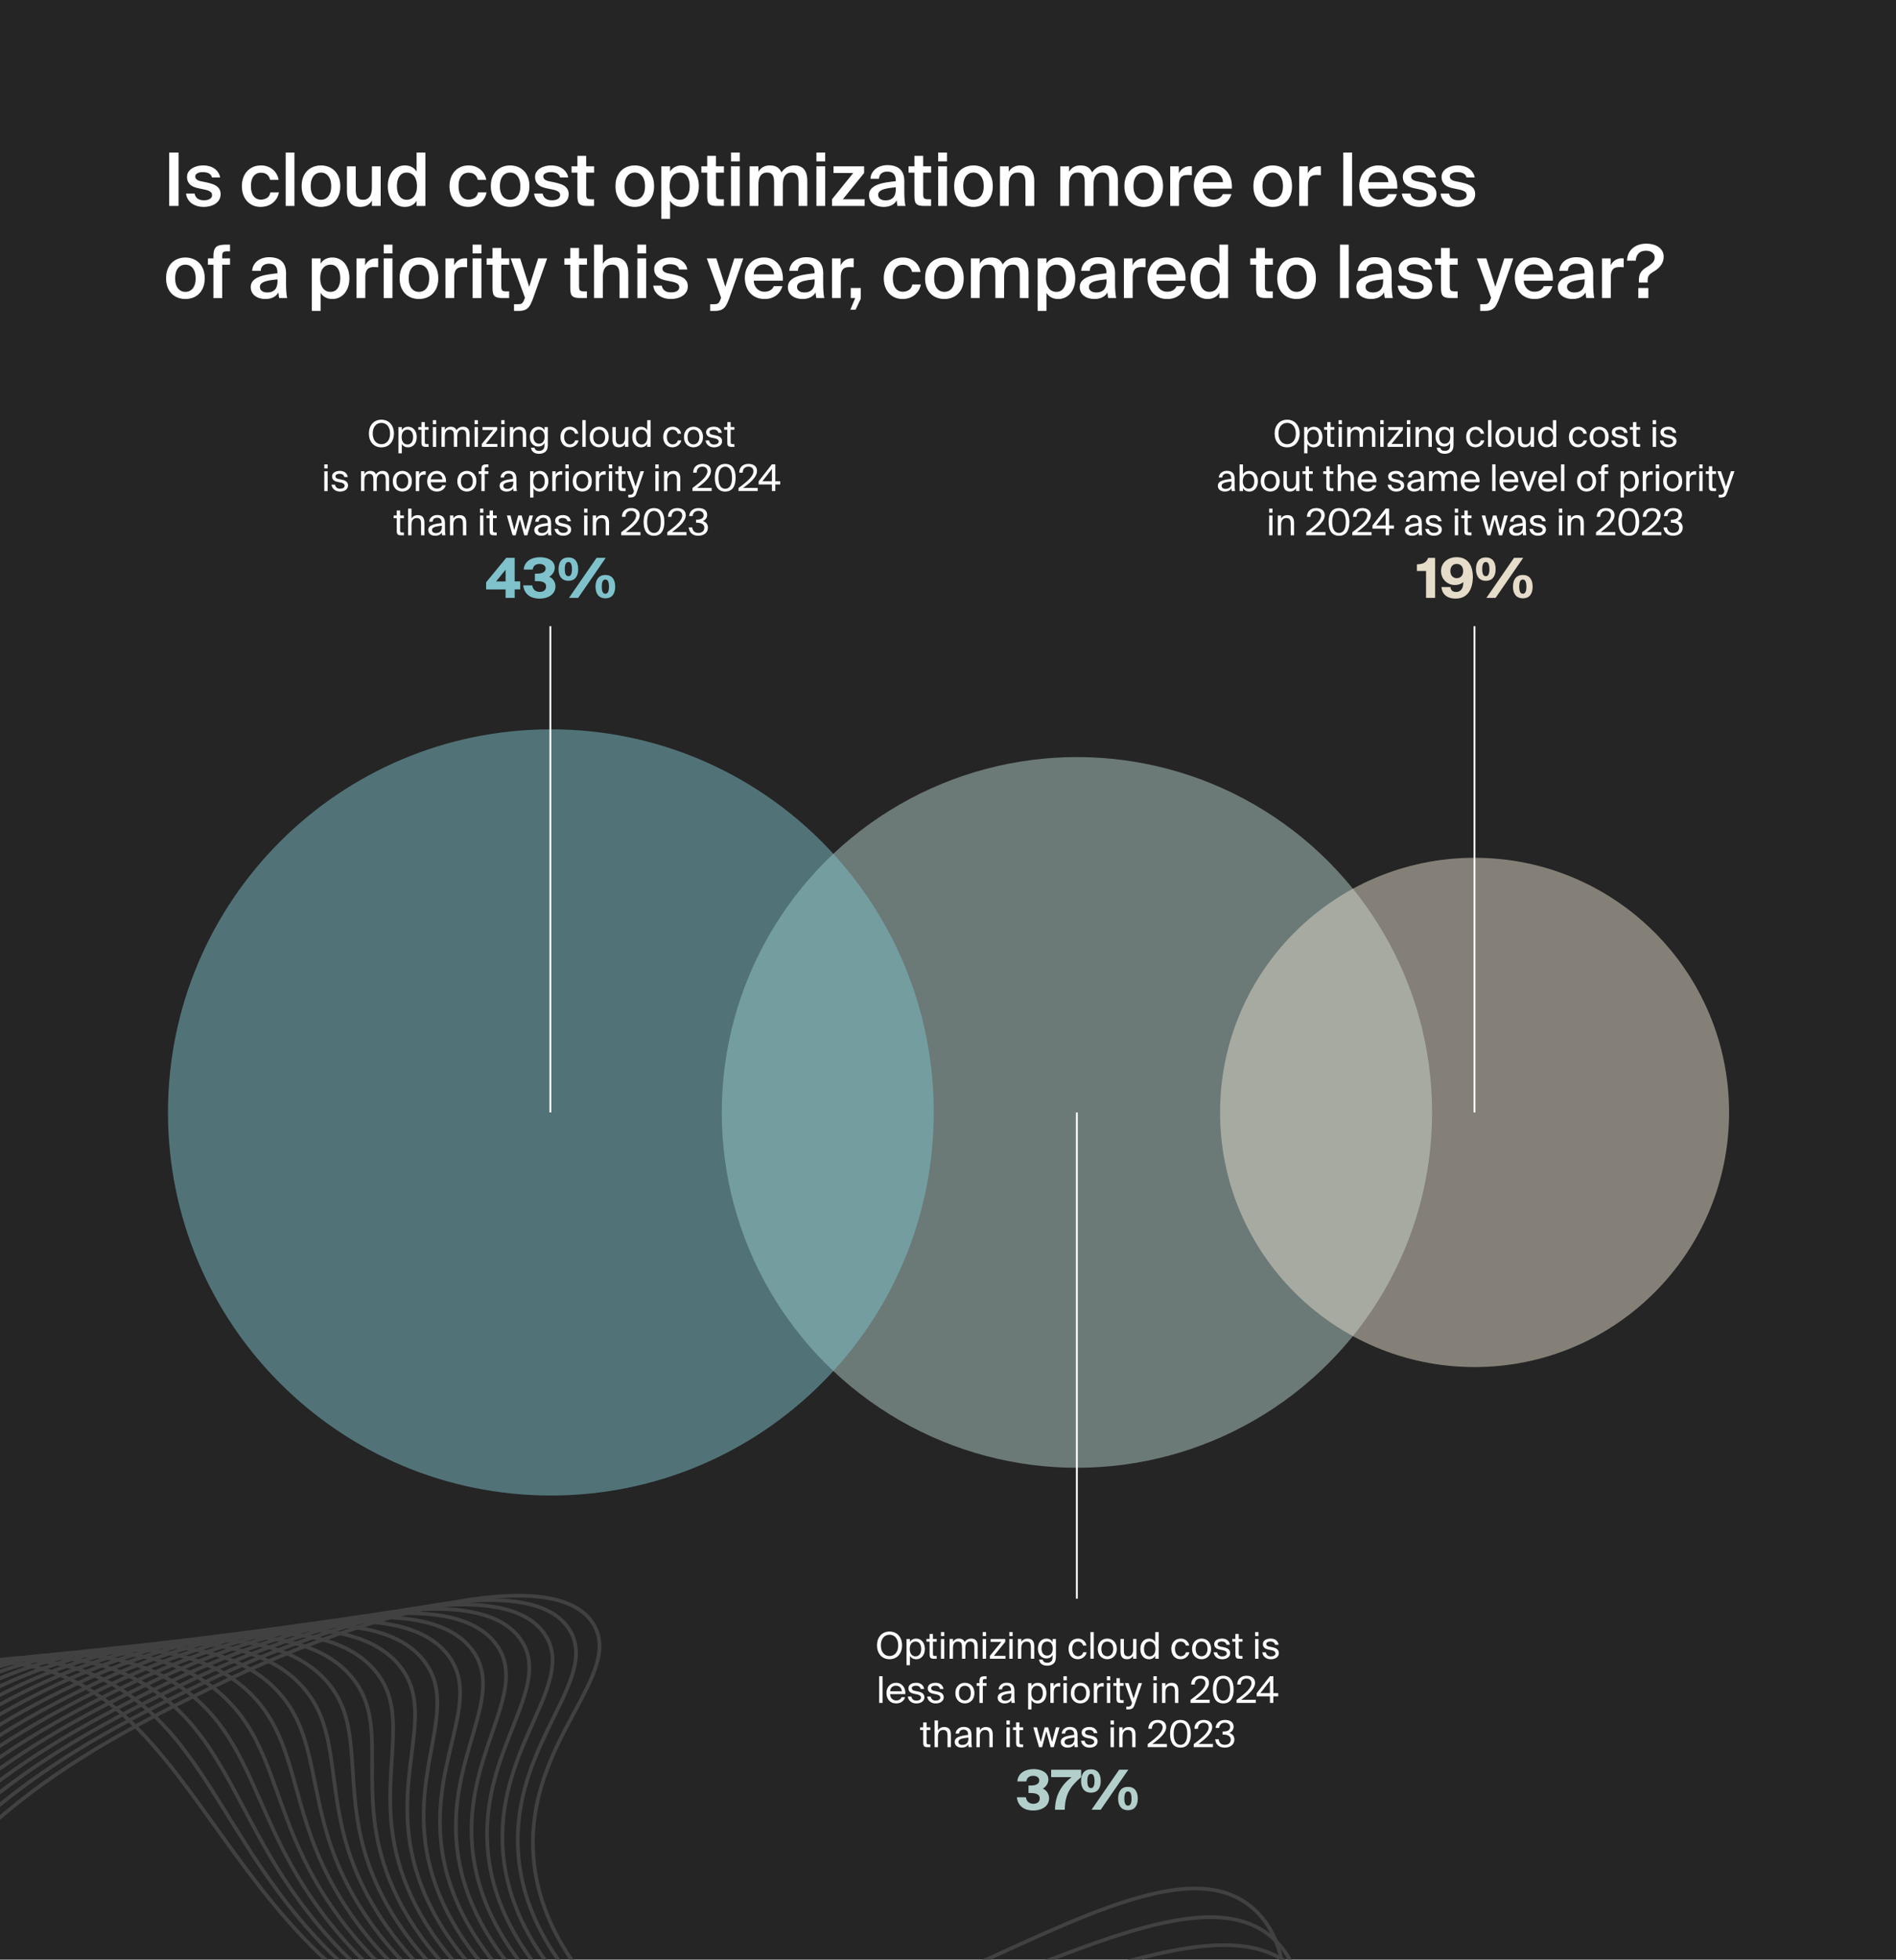
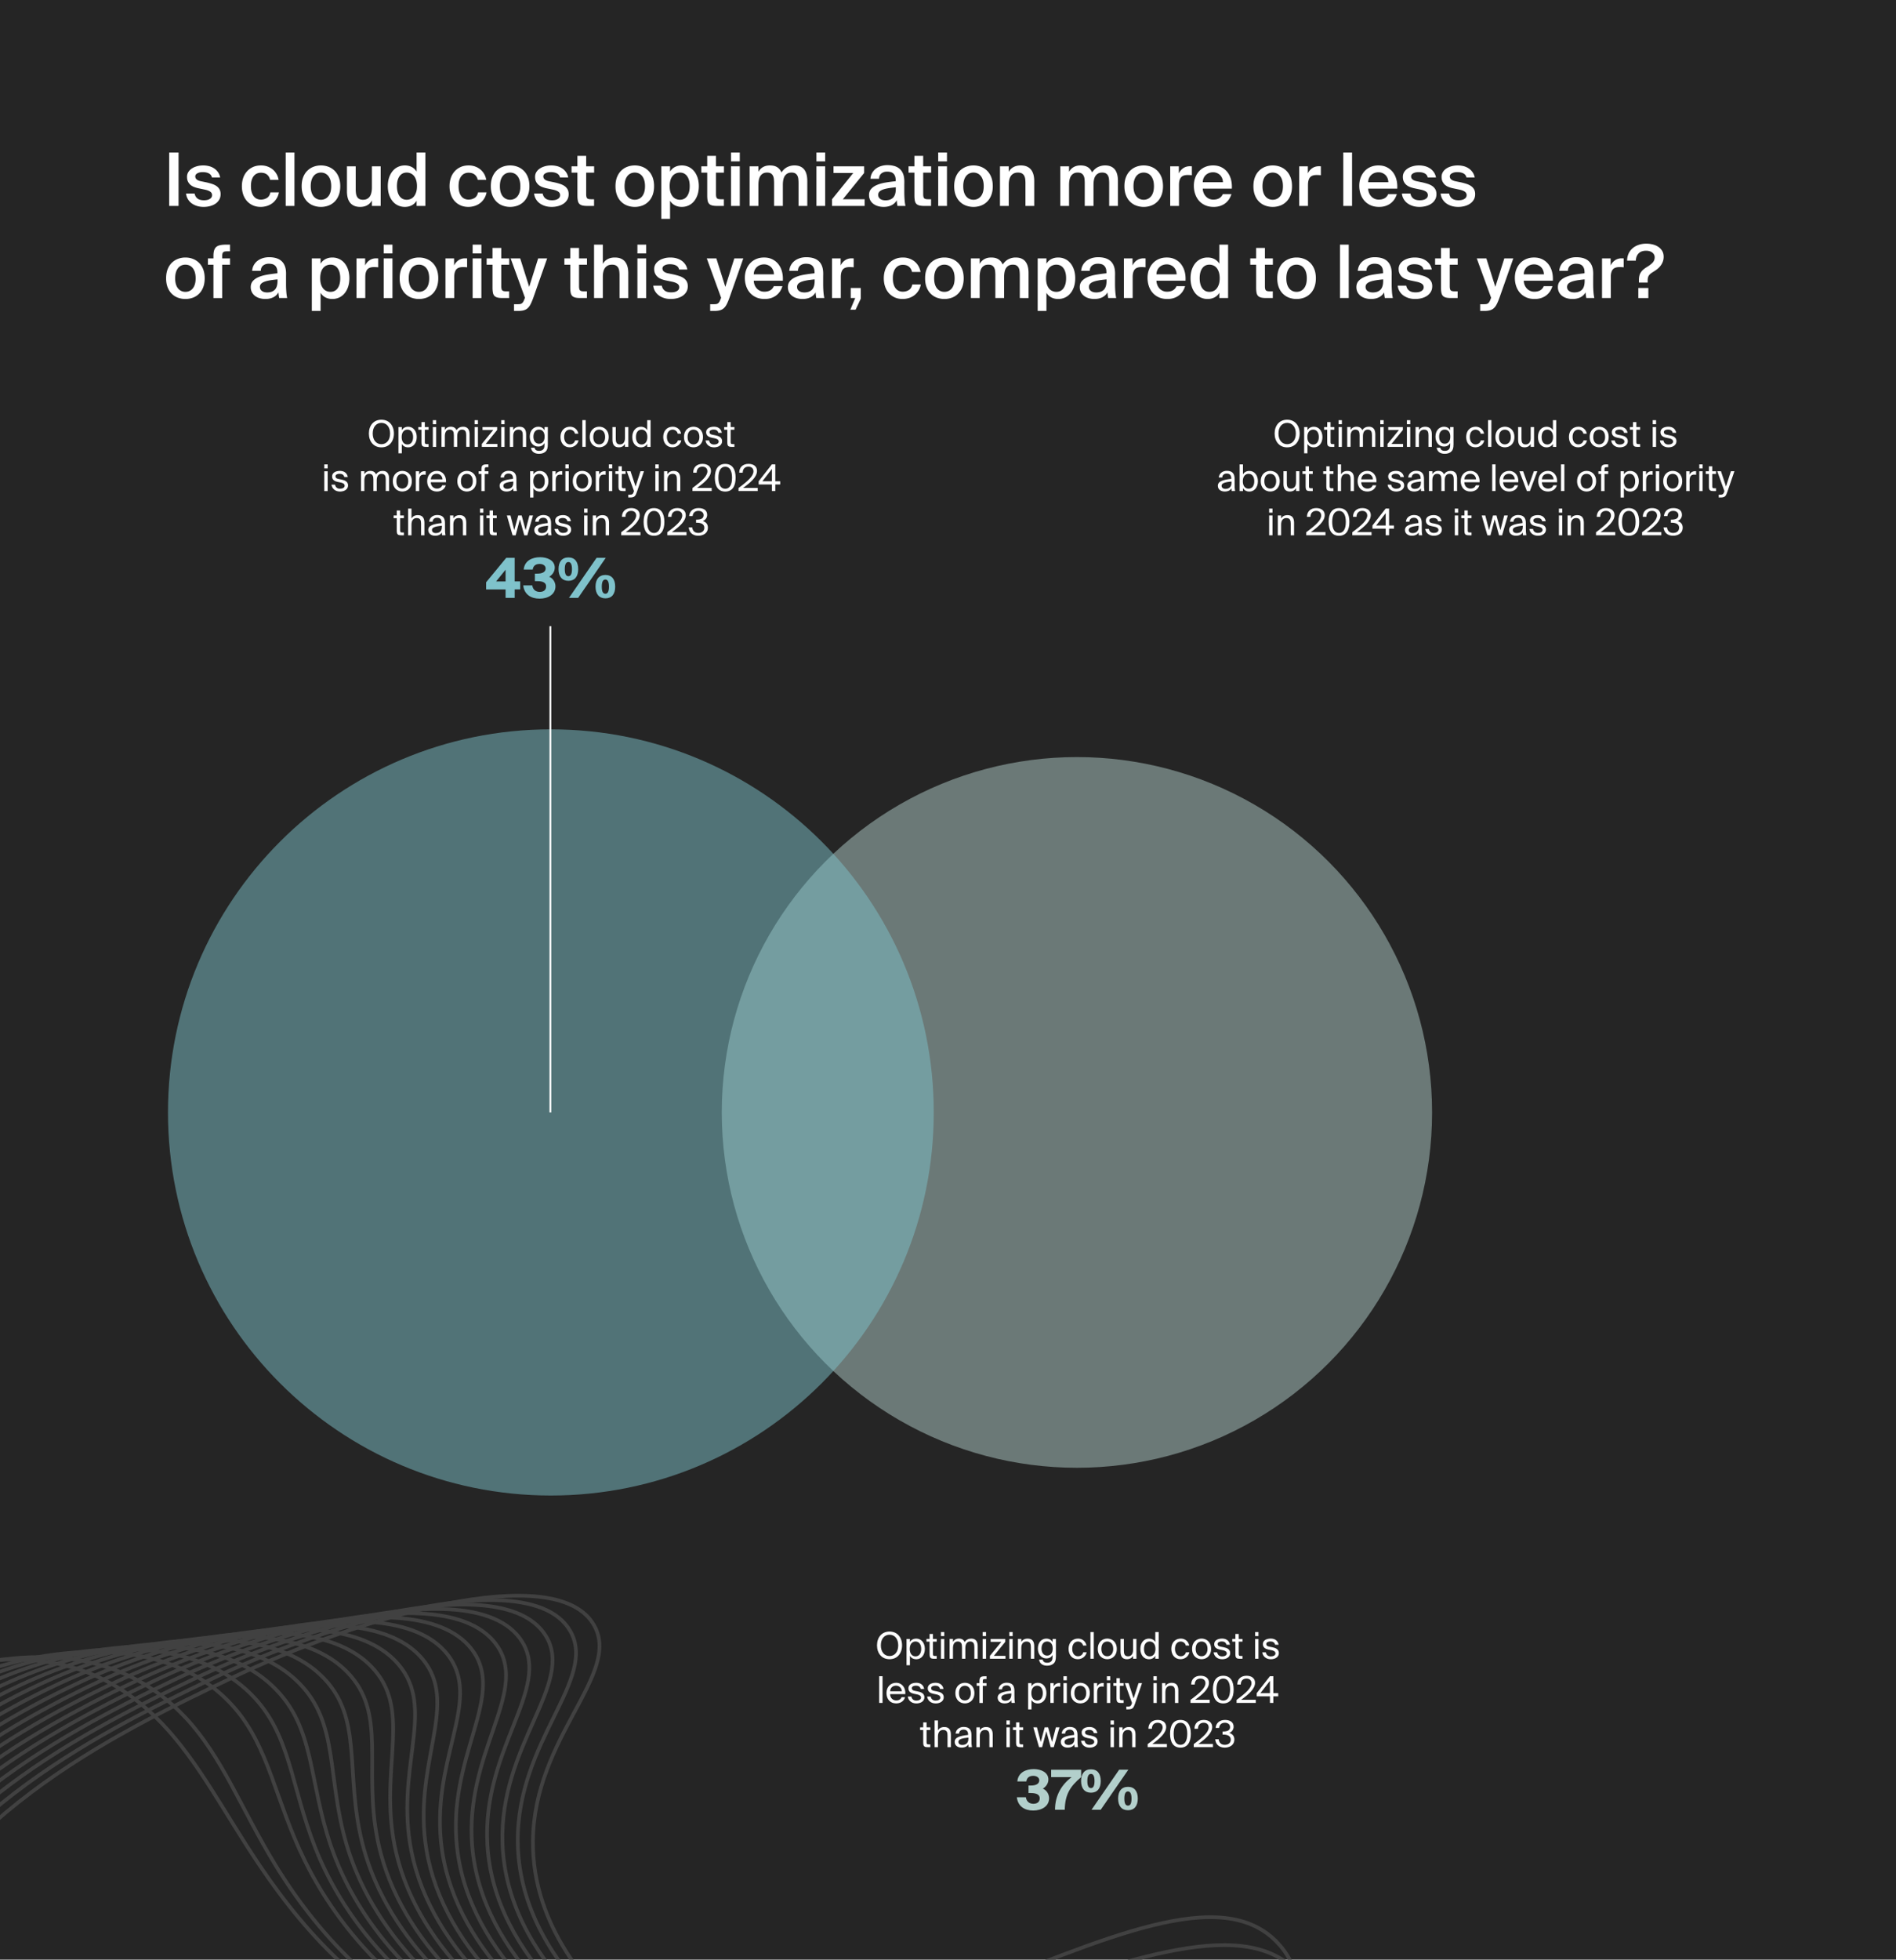
<svg xmlns="http://www.w3.org/2000/svg" data-name="Layer 1" viewBox="0 0 515 532">
  <path fill="#252525" d="M-.5-.5h516v533H-.5z" />
  <g fill="#fff">
    <path d="M48.5 55.91h-2.54v-14.5h2.54v14.5ZM57.56 48.17c-.12-.51-.4-.87-.84-1.1-.44-.23-1-.34-1.68-.34-.55 0-1.02.1-1.41.31-.39.21-.59.49-.59.85 0 .67.52 1.11 1.56 1.32l1.46.3c.53.12 1.04.26 1.51.41.47.15.88.35 1.23.59s.62.54.82.89c.2.35.3.79.3 1.31 0 .56-.12 1.06-.37 1.49-.25.43-.58.79-1 1.08s-.91.51-1.46.66c-.55.15-1.14.23-1.77.23-.69 0-1.32-.09-1.89-.28s-1.05-.44-1.46-.76c-.41-.32-.73-.7-.98-1.14-.25-.44-.4-.92-.45-1.44h2.32c.11.57.37 1.02.78 1.34s1 .48 1.76.48c.67 0 1.2-.12 1.6-.37.4-.25.6-.58.6-1.01s-.18-.75-.53-.98c-.35-.23-.82-.4-1.39-.52l-1.62-.34c-.47-.09-.9-.22-1.3-.37s-.74-.35-1.03-.6c-.29-.25-.51-.55-.68-.9-.17-.35-.25-.78-.25-1.27s.12-.91.35-1.29c.23-.38.55-.7.95-.97.4-.27.87-.47 1.4-.62.53-.15 1.1-.22 1.7-.22.56 0 1.09.07 1.6.2s.96.34 1.37.61c.41.27.75.61 1.04 1.02.29.41.48.88.59 1.43h-2.24ZM70.92 44.91c.6 0 1.17.09 1.7.28.53.19 1.01.45 1.43.79.42.34.77.75 1.05 1.23s.47 1.02.58 1.62h-2.32c-.11-.57-.37-1.04-.79-1.4s-.99-.54-1.71-.54c-.37 0-.72.07-1.05.21-.33.14-.61.36-.86.66-.25.3-.44.68-.58 1.13-.14.45-.21 1-.21 1.64s.07 1.19.21 1.65.33.84.58 1.14c.25.3.53.52.86.66.33.14.68.21 1.05.21.6 0 1.14-.15 1.63-.44.49-.29.8-.8.95-1.52h2.32c-.12.63-.33 1.19-.64 1.68s-.68.91-1.12 1.24c-.44.33-.93.59-1.48.76-.55.17-1.11.26-1.7.26-.8 0-1.52-.14-2.15-.43s-1.17-.68-1.61-1.18c-.44-.5-.78-1.09-1.01-1.78s-.35-1.43-.35-2.23.12-1.54.35-2.23.58-1.28 1.03-1.79 1-.9 1.64-1.19c.64-.29 1.37-.43 2.2-.43ZM79.98 55.91H77.6v-14.5h2.38v14.5ZM87.18 44.91c.68 0 1.33.11 1.96.34.63.23 1.18.57 1.67 1.03.49.46.88 1.04 1.17 1.75.29.71.44 1.55.44 2.52s-.15 1.81-.44 2.52c-.29.71-.68 1.29-1.17 1.75-.49.46-1.04.8-1.67 1.02-.63.22-1.28.33-1.96.33s-1.33-.11-1.96-.33c-.63-.22-1.18-.56-1.67-1.02-.49-.46-.88-1.04-1.17-1.75-.29-.71-.44-1.55-.44-2.52s.15-1.81.44-2.52c.29-.71.68-1.29 1.17-1.75.49-.46 1.04-.8 1.67-1.03.63-.23 1.28-.34 1.96-.34Zm0 9.32c.4 0 .77-.08 1.1-.23.33-.15.63-.38.88-.68.25-.3.45-.68.59-1.14.14-.46.21-1 .21-1.63s-.07-1.15-.21-1.62c-.14-.47-.34-.85-.59-1.16a2.41 2.41 0 0 0-.88-.69c-.33-.15-.7-.23-1.1-.23s-.77.08-1.1.23c-.33.15-.63.38-.88.69-.25.31-.45.69-.59 1.16s-.21 1.01-.21 1.62.07 1.17.21 1.63.34.84.59 1.14c.25.3.55.53.88.68.33.15.7.23 1.1.23ZM101.02 54.43c-.31.56-.73.99-1.27 1.29-.54.3-1.18.45-1.91.45-.64 0-1.19-.1-1.64-.3s-.83-.49-1.12-.86c-.29-.37-.51-.82-.64-1.34-.13-.52-.2-1.1-.2-1.74v-6.78h2.38v6.2c0 .36.02.71.06 1.06s.13.66.26.93.33.49.6.65.62.24 1.06.24.82-.08 1.13-.25c.31-.17.56-.4.75-.69.19-.29.32-.65.41-1.06.09-.41.13-.86.13-1.34v-5.74h2.38v10.76h-2.38v-1.48ZM113.16 41.41h2.38v14.5h-2.38v-1.42c-.32.53-.75.95-1.3 1.24-.55.29-1.18.44-1.9.44-.65 0-1.26-.13-1.83-.39-.57-.26-1.06-.64-1.47-1.13s-.74-1.09-.97-1.78c-.23-.69-.35-1.47-.35-2.34s.12-1.63.35-2.32c.23-.69.56-1.29.97-1.78.41-.49.9-.87 1.47-1.13.57-.26 1.18-.39 1.83-.39.72 0 1.35.15 1.9.44.55.29.98.71 1.3 1.24v-5.18Zm.1 9.12c0-.61-.07-1.15-.22-1.62s-.34-.85-.59-1.15c-.25-.3-.54-.53-.88-.68-.34-.15-.7-.23-1.09-.23-.84 0-1.49.33-1.96.99-.47.66-.7 1.56-.7 2.69s.23 2.05.7 2.71c.47.66 1.12.99 1.96.99.39 0 .75-.08 1.09-.23.34-.15.63-.38.88-.69.25-.31.44-.69.59-1.15s.22-1 .22-1.63ZM127.32 44.91c.6 0 1.17.09 1.7.28.53.19 1.01.45 1.43.79.42.34.77.75 1.05 1.23s.47 1.02.58 1.62h-2.32c-.11-.57-.37-1.04-.79-1.4s-.99-.54-1.71-.54c-.37 0-.72.07-1.05.21-.33.14-.61.36-.86.66-.25.3-.44.68-.58 1.13-.14.45-.21 1-.21 1.64s.07 1.19.21 1.65.33.84.58 1.14c.25.3.53.52.86.66.33.14.68.21 1.05.21.6 0 1.14-.15 1.63-.44.49-.29.8-.8.95-1.52h2.32c-.12.63-.33 1.19-.64 1.68s-.68.91-1.12 1.24c-.44.33-.93.59-1.48.76-.55.17-1.11.26-1.7.26-.8 0-1.52-.14-2.15-.43s-1.17-.68-1.61-1.18c-.44-.5-.78-1.09-1.01-1.78s-.35-1.43-.35-2.23.12-1.54.35-2.23.58-1.28 1.03-1.79 1-.9 1.64-1.19c.64-.29 1.37-.43 2.2-.43ZM138.56 44.91c.68 0 1.33.11 1.96.34.63.23 1.18.57 1.67 1.03.49.46.88 1.04 1.17 1.75.29.71.44 1.55.44 2.52s-.15 1.81-.44 2.52c-.29.71-.68 1.29-1.17 1.75-.49.46-1.04.8-1.67 1.02-.63.22-1.28.33-1.96.33s-1.33-.11-1.96-.33c-.63-.22-1.18-.56-1.67-1.02-.49-.46-.88-1.04-1.17-1.75-.29-.71-.44-1.55-.44-2.52s.15-1.81.44-2.52c.29-.71.68-1.29 1.17-1.75.49-.46 1.04-.8 1.67-1.03.63-.23 1.28-.34 1.96-.34Zm0 9.32c.4 0 .77-.08 1.1-.23.33-.15.63-.38.88-.68.25-.3.45-.68.59-1.14.14-.46.21-1 .21-1.63s-.07-1.15-.21-1.62c-.14-.47-.34-.85-.59-1.16a2.41 2.41 0 0 0-.88-.69c-.33-.15-.7-.23-1.1-.23s-.77.08-1.1.23c-.33.15-.63.38-.88.69-.25.31-.45.69-.59 1.16s-.21 1.01-.21 1.62.07 1.17.21 1.63.34.84.59 1.14c.25.3.55.53.88.68.33.15.7.23 1.1.23ZM152.1 48.17c-.12-.51-.4-.87-.84-1.1-.44-.23-1-.34-1.68-.34-.55 0-1.02.1-1.41.31-.39.21-.59.49-.59.85 0 .67.52 1.11 1.56 1.32l1.46.3c.53.12 1.04.26 1.51.41.47.15.88.35 1.23.59s.62.54.82.89c.2.35.3.79.3 1.31 0 .56-.12 1.06-.37 1.49-.25.43-.58.79-1 1.08s-.91.51-1.46.66c-.55.15-1.14.23-1.77.23-.69 0-1.32-.09-1.89-.28s-1.05-.44-1.46-.76c-.41-.32-.73-.7-.98-1.14-.25-.44-.4-.92-.45-1.44h2.32c.11.57.37 1.02.78 1.34s1 .48 1.76.48c.67 0 1.2-.12 1.6-.37.4-.25.6-.58.6-1.01s-.18-.75-.53-.98c-.35-.23-.82-.4-1.39-.52l-1.62-.34c-.47-.09-.9-.22-1.3-.37s-.74-.35-1.03-.6c-.29-.25-.51-.55-.68-.9-.17-.35-.25-.78-.25-1.27s.12-.91.35-1.29c.23-.38.55-.7.95-.97.4-.27.87-.47 1.4-.62.53-.15 1.1-.22 1.7-.22.56 0 1.09.07 1.6.2s.96.34 1.37.61c.41.27.75.61 1.04 1.02.29.41.48.88.59 1.43h-2.24ZM156.84 42.31h2.38v2.84h2.16v1.72h-2.16v5.86c0 .55.09.91.26 1.09.17.18.51.27 1.02.27h.86v1.82h-1.76c-.57 0-1.04-.04-1.4-.13s-.64-.24-.84-.45c-.2-.21-.34-.5-.41-.87-.07-.37-.11-.82-.11-1.37v-6.22h-1.6v-1.72h1.6v-2.84ZM172.42 44.91c.68 0 1.33.11 1.96.34.63.23 1.18.57 1.67 1.03.49.46.88 1.04 1.17 1.75.29.71.44 1.55.44 2.52s-.15 1.81-.44 2.52c-.29.71-.68 1.29-1.17 1.75-.49.46-1.04.8-1.67 1.02-.63.22-1.28.33-1.96.33s-1.33-.11-1.96-.33c-.63-.22-1.18-.56-1.67-1.02-.49-.46-.88-1.04-1.17-1.75-.29-.71-.44-1.55-.44-2.52s.15-1.81.44-2.52c.29-.71.68-1.29 1.17-1.75.49-.46 1.04-.8 1.67-1.03.63-.23 1.28-.34 1.96-.34Zm0 9.32c.4 0 .77-.08 1.1-.23.33-.15.63-.38.88-.68.25-.3.45-.68.59-1.14.14-.46.21-1 .21-1.63s-.07-1.15-.21-1.62c-.14-.47-.34-.85-.59-1.16a2.41 2.41 0 0 0-.88-.69c-.33-.15-.7-.23-1.1-.23s-.77.08-1.1.23c-.33.15-.63.38-.88.69-.25.31-.45.69-.59 1.16s-.21 1.01-.21 1.62.07 1.17.21 1.63.34.84.59 1.14c.25.3.55.53.88.68.33.15.7.23 1.1.23ZM182 45.15v1.44c.32-.53.75-.95 1.3-1.24.55-.29 1.18-.44 1.9-.44.65 0 1.26.13 1.83.39.57.26 1.06.64 1.47 1.13.41.49.74 1.09.97 1.78.23.69.35 1.47.35 2.32s-.12 1.65-.35 2.34c-.23.69-.56 1.29-.97 1.78s-.9.87-1.47 1.13c-.57.26-1.18.39-1.83.39-.72 0-1.35-.15-1.9-.44-.55-.29-.98-.71-1.3-1.24v4.92h-2.38V45.15H182Zm-.1 5.38c0 .63.07 1.17.21 1.63s.34.84.59 1.15c.25.31.55.54.89.69.34.15.7.23 1.09.23.84 0 1.49-.33 1.96-.99.47-.66.7-1.56.7-2.71s-.23-2.03-.7-2.69c-.47-.66-1.12-.99-1.96-.99-.39 0-.75.08-1.09.23-.34.15-.64.38-.89.68-.25.3-.45.68-.59 1.15s-.21 1.01-.21 1.62ZM192.1 42.31h2.38v2.84h2.16v1.72h-2.16v5.86c0 .55.09.91.26 1.09.17.18.51.27 1.02.27h.86v1.82h-1.76c-.57 0-1.04-.04-1.4-.13s-.64-.24-.84-.45c-.2-.21-.34-.5-.41-.87-.07-.37-.11-.82-.11-1.37v-6.22h-1.6v-1.72h1.6v-2.84ZM200.94 41.41v2.4h-2.38v-2.4h2.38Zm0 3.74v10.76h-2.38V45.15h2.38ZM206 55.91h-2.38V45.15H206v1.5c.31-.56.72-.99 1.25-1.29.53-.3 1.15-.45 1.87-.45.84 0 1.51.17 2.01.5.5.33.88.8 1.13 1.4.47-.68 1-1.17 1.6-1.46.6-.29 1.23-.44 1.9-.44s1.18.1 1.63.3c.45.2.81.49 1.09.86s.48.82.61 1.34c.13.52.19 1.1.19 1.74v6.76h-2.38v-6.18c0-.36-.02-.71-.05-1.06-.03-.35-.11-.66-.24-.93s-.32-.49-.57-.65c-.25-.16-.6-.24-1.04-.24s-.81.08-1.11.25c-.3.17-.54.4-.73.69-.19.29-.32.65-.4 1.06-.08.41-.12.86-.12 1.34v5.72h-2.38v-6.18c0-.36-.02-.71-.05-1.06a2.65 2.65 0 0 0-.24-.93c-.13-.27-.32-.49-.57-.65-.25-.16-.6-.24-1.04-.24s-.81.08-1.11.25c-.3.17-.54.4-.73.69-.19.29-.32.65-.4 1.06-.08.41-.12.86-.12 1.34v5.72ZM224.14 41.41v2.4h-2.38v-2.4h2.38Zm0 3.74v10.76h-2.38V45.15h2.38ZM226 54.09l5.76-7.12h-5.36v-1.82h8.32v1.82l-5.78 7.12h5.92v1.82H226v-1.82ZM241.06 44.83c.67 0 1.28.08 1.85.24.57.16 1.06.42 1.47.78s.73.83.95 1.42c.22.59.32 1.31.31 2.16 0 .13 0 .31-.01.53v2.27c0 .68.03 1.35.08 2.01.05.66.13 1.22.24 1.67h-2.18c-.04-.23-.08-.45-.11-.66-.03-.21-.06-.51-.09-.88-.33.6-.81 1.05-1.42 1.35-.61.3-1.32.45-2.12.45-.59 0-1.12-.08-1.61-.23-.49-.15-.91-.37-1.26-.65a2.95 2.95 0 0 1-.82-1.01 3.02 3.02 0 0 1-.29-1.33c0-.67.19-1.22.58-1.66s.91-.8 1.57-1.08 1.43-.49 2.3-.64c.87-.15 1.8-.27 2.79-.38v-.26c0-.45-.06-.83-.18-1.13-.12-.3-.28-.54-.49-.72-.21-.18-.45-.31-.73-.38s-.59-.11-.92-.11c-.61 0-1.13.16-1.54.48-.41.32-.63.81-.66 1.46h-2.34c.04-.55.18-1.05.42-1.5s.56-.84.97-1.17c.41-.33.89-.58 1.44-.76a5.86 5.86 0 0 1 1.83-.27Zm2.26 6.02c-.85.08-1.58.17-2.18.28-.6.11-1.09.24-1.48.4-.39.16-.67.35-.85.57-.18.22-.27.48-.27.79 0 .47.18.83.54 1.1.36.27.84.4 1.44.4.88 0 1.57-.24 2.06-.73s.74-1.3.74-2.43v-.38ZM248.38 42.31h2.38v2.84h2.16v1.72h-2.16v5.86c0 .55.09.91.26 1.09.17.18.51.27 1.02.27h.86v1.82h-1.76c-.57 0-1.04-.04-1.4-.13s-.64-.24-.84-.45c-.2-.21-.34-.5-.41-.87-.07-.37-.11-.82-.11-1.37v-6.22h-1.6v-1.72h1.6v-2.84ZM257.22 41.41v2.4h-2.38v-2.4h2.38Zm0 3.74v10.76h-2.38V45.15h2.38ZM264.42 44.91c.68 0 1.33.11 1.96.34.63.23 1.18.57 1.67 1.03.49.46.88 1.04 1.17 1.75.29.71.44 1.55.44 2.52s-.15 1.81-.44 2.52c-.29.71-.68 1.29-1.17 1.75-.49.46-1.04.8-1.67 1.02-.63.22-1.28.33-1.96.33s-1.33-.11-1.96-.33c-.63-.22-1.18-.56-1.67-1.02-.49-.46-.88-1.04-1.17-1.75-.29-.71-.44-1.55-.44-2.52s.15-1.81.44-2.52c.29-.71.68-1.29 1.17-1.75.49-.46 1.04-.8 1.67-1.03.63-.23 1.28-.34 1.96-.34Zm0 9.32c.4 0 .77-.08 1.1-.23.33-.15.63-.38.88-.68.25-.3.45-.68.59-1.14.14-.46.21-1 .21-1.63s-.07-1.15-.21-1.62c-.14-.47-.34-.85-.59-1.16a2.41 2.41 0 0 0-.88-.69c-.33-.15-.7-.23-1.1-.23s-.77.08-1.1.23c-.33.15-.63.38-.88.69-.25.31-.45.69-.59 1.16s-.21 1.01-.21 1.62.07 1.17.21 1.63.34.84.59 1.14c.25.3.55.53.88.68.33.15.7.23 1.1.23ZM274 46.65c.31-.56.74-.99 1.29-1.29.55-.3 1.21-.45 1.97-.45.65 0 1.21.1 1.67.3.46.2.84.49 1.13.86.29.37.51.82.65 1.34.14.52.21 1.1.21 1.74v6.76h-2.38v-6.18c0-.36-.02-.71-.06-1.06a2.66 2.66 0 0 0-.27-.93c-.14-.27-.35-.49-.62-.65-.27-.16-.64-.24-1.09-.24s-.84.08-1.16.25c-.32.17-.58.4-.78.69-.2.29-.34.65-.43 1.06-.09.41-.13.86-.13 1.34v5.72h-2.38V45.15H274v1.5ZM290.38 55.91H288V45.15h2.38v1.5c.31-.56.72-.99 1.25-1.29.53-.3 1.15-.45 1.87-.45.84 0 1.51.17 2.01.5.5.33.88.8 1.13 1.4.47-.68 1-1.17 1.6-1.46.6-.29 1.23-.44 1.9-.44s1.18.1 1.63.3c.45.2.81.49 1.09.86s.48.82.61 1.34c.13.52.19 1.1.19 1.74v6.76h-2.38v-6.18c0-.36-.02-.71-.05-1.06-.03-.35-.11-.66-.24-.93s-.32-.49-.57-.65c-.25-.16-.6-.24-1.04-.24s-.81.08-1.11.25c-.3.17-.54.4-.73.69-.19.29-.32.65-.4 1.06-.08.41-.12.86-.12 1.34v5.72h-2.38v-6.18c0-.36-.02-.71-.05-1.06a2.65 2.65 0 0 0-.24-.93c-.13-.27-.32-.49-.57-.65-.25-.16-.6-.24-1.04-.24s-.81.08-1.11.25c-.3.17-.54.4-.73.69-.19.29-.32.65-.4 1.06-.08.41-.12.86-.12 1.34v5.72ZM310.66 44.91c.68 0 1.33.11 1.96.34.63.23 1.18.57 1.67 1.03.49.46.88 1.04 1.17 1.75.29.71.44 1.55.44 2.52s-.15 1.81-.44 2.52c-.29.71-.68 1.29-1.17 1.75-.49.46-1.04.8-1.67 1.02-.63.22-1.28.33-1.96.33s-1.33-.11-1.96-.33c-.63-.22-1.18-.56-1.67-1.02-.49-.46-.88-1.04-1.17-1.75-.29-.71-.44-1.55-.44-2.52s.15-1.81.44-2.52c.29-.71.68-1.29 1.17-1.75.49-.46 1.04-.8 1.67-1.03.63-.23 1.28-.34 1.96-.34Zm0 9.32c.4 0 .77-.08 1.1-.23.33-.15.63-.38.88-.68.25-.3.45-.68.59-1.14.14-.46.21-1 .21-1.63s-.07-1.15-.21-1.62c-.14-.47-.34-.85-.59-1.16a2.41 2.41 0 0 0-.88-.69c-.33-.15-.7-.23-1.1-.23s-.77.08-1.1.23c-.33.15-.63.38-.88.69-.25.31-.45.69-.59 1.16s-.21 1.01-.21 1.62.07 1.17.21 1.63.34.84.59 1.14c.25.3.55.53.88.68.33.15.7.23 1.1.23ZM323.74 47.57c-.4-.04-.78-.06-1.14-.06s-.71.04-1 .13c-.29.09-.54.23-.74.44-.2.21-.35.49-.46.85s-.16.81-.16 1.34v5.64h-2.38V45.15h2.34v1.92c.29-.6.69-1.07 1.19-1.41s1.08-.52 1.73-.53h.31c.11 0 .22.02.31.03v2.4ZM329.66 56.17c-.88 0-1.66-.15-2.33-.46-.67-.31-1.23-.72-1.68-1.24-.45-.52-.79-1.13-1.02-1.82s-.35-1.43-.35-2.2c0-.81.13-1.56.38-2.23.25-.67.61-1.26 1.06-1.75s1-.88 1.64-1.15c.64-.27 1.35-.41 2.14-.41.84 0 1.59.16 2.24.48s1.2.76 1.64 1.32c.44.56.77 1.22.98 1.99.21.77.29 1.6.24 2.51h-7.9c.01.43.1.82.25 1.19s.36.68.61.95a2.717 2.717 0 0 0 2 .84c1.29 0 2.15-.5 2.58-1.5h2.34c-.12.43-.31.85-.56 1.27-.25.42-.58.79-.97 1.12-.39.33-.86.59-1.41.79s-1.17.3-1.88.3Zm-.16-9.4c-.33 0-.66.05-.99.16-.33.11-.62.27-.88.49-.26.22-.48.5-.65.84-.17.34-.27.74-.28 1.21h5.48c-.01-.41-.09-.79-.24-1.13-.15-.34-.34-.62-.58-.85s-.52-.4-.84-.53a2.68 2.68 0 0 0-1.02-.19ZM345.7 44.91c.68 0 1.33.11 1.96.34.63.23 1.18.57 1.67 1.03.49.46.88 1.04 1.17 1.75.29.71.44 1.55.44 2.52s-.15 1.81-.44 2.52c-.29.71-.68 1.29-1.17 1.75-.49.46-1.04.8-1.67 1.02-.63.22-1.28.33-1.96.33s-1.33-.11-1.96-.33c-.63-.22-1.18-.56-1.67-1.02-.49-.46-.88-1.04-1.17-1.75-.29-.71-.44-1.55-.44-2.52s.15-1.81.44-2.52c.29-.71.68-1.29 1.17-1.75.49-.46 1.04-.8 1.67-1.03.63-.23 1.28-.34 1.96-.34Zm0 9.32c.4 0 .77-.08 1.1-.23.33-.15.63-.38.88-.68.25-.3.45-.68.59-1.14.14-.46.21-1 .21-1.63s-.07-1.15-.21-1.62c-.14-.47-.34-.85-.59-1.16a2.41 2.41 0 0 0-.88-.69c-.33-.15-.7-.23-1.1-.23s-.77.08-1.1.23c-.33.15-.63.38-.88.69-.25.31-.45.69-.59 1.16s-.21 1.01-.21 1.62.07 1.17.21 1.63.34.84.59 1.14c.25.3.55.53.88.68.33.15.7.23 1.1.23ZM358.78 47.57c-.4-.04-.78-.06-1.14-.06s-.71.04-1 .13c-.29.09-.54.23-.74.44-.2.21-.35.49-.46.85s-.16.81-.16 1.34v5.64h-2.38V45.15h2.34v1.92c.29-.6.69-1.07 1.19-1.41s1.08-.52 1.73-.53h.31c.11 0 .22.02.31.03v2.4ZM367.25 55.91h-2.38v-14.5h2.38v14.5ZM374.59 56.17c-.88 0-1.66-.15-2.33-.46-.67-.31-1.23-.72-1.68-1.24-.45-.52-.79-1.13-1.02-1.82s-.35-1.43-.35-2.2c0-.81.13-1.56.38-2.23.25-.67.61-1.26 1.06-1.75s1-.88 1.64-1.15c.64-.27 1.35-.41 2.14-.41.84 0 1.59.16 2.24.48s1.2.76 1.64 1.32c.44.56.77 1.22.98 1.99.21.77.29 1.6.24 2.51h-7.9c.01.43.1.82.25 1.19s.36.68.61.95a2.717 2.717 0 0 0 2 .84c1.29 0 2.15-.5 2.58-1.5h2.34c-.12.43-.31.85-.56 1.27-.25.42-.58.79-.97 1.12-.39.33-.86.59-1.41.79s-1.17.3-1.88.3Zm-.16-9.4c-.33 0-.66.05-.99.16-.33.11-.62.27-.88.49-.26.22-.48.5-.65.84-.17.34-.27.74-.28 1.21h5.48c-.01-.41-.09-.79-.24-1.13-.15-.34-.34-.62-.58-.85s-.52-.4-.84-.53a2.68 2.68 0 0 0-1.02-.19ZM387.81 48.17c-.12-.51-.4-.87-.84-1.1-.44-.23-1-.34-1.68-.34-.55 0-1.02.1-1.41.31-.39.21-.59.49-.59.85 0 .67.52 1.11 1.56 1.32l1.46.3c.53.12 1.04.26 1.51.41.47.15.88.35 1.23.59s.62.54.82.89c.2.35.3.79.3 1.31 0 .56-.12 1.06-.37 1.49-.25.43-.58.79-1 1.08s-.91.51-1.46.66c-.55.15-1.14.23-1.77.23-.69 0-1.32-.09-1.89-.28s-1.05-.44-1.46-.76c-.41-.32-.73-.7-.98-1.14-.25-.44-.4-.92-.45-1.44h2.32c.11.57.37 1.02.78 1.34s1 .48 1.76.48c.67 0 1.2-.12 1.6-.37.4-.25.6-.58.6-1.01s-.18-.75-.53-.98c-.35-.23-.82-.4-1.39-.52l-1.62-.34c-.47-.09-.9-.22-1.3-.37s-.74-.35-1.03-.6c-.29-.25-.51-.55-.68-.9-.17-.35-.25-.78-.25-1.27s.12-.91.35-1.29c.23-.38.55-.7.95-.97.4-.27.87-.47 1.4-.62.53-.15 1.1-.22 1.7-.22.56 0 1.09.07 1.6.2s.96.34 1.37.61c.41.27.75.61 1.04 1.02.29.41.48.88.59 1.43h-2.24ZM398.33 48.17c-.12-.51-.4-.87-.84-1.1-.44-.23-1-.34-1.68-.34-.55 0-1.02.1-1.41.31-.39.21-.59.49-.59.85 0 .67.52 1.11 1.56 1.32l1.46.3c.53.12 1.04.26 1.51.41.47.15.88.35 1.23.59s.62.54.82.89c.2.35.3.79.3 1.31 0 .56-.12 1.06-.37 1.49-.25.43-.58.79-1 1.08s-.91.51-1.46.66c-.55.15-1.14.23-1.77.23-.69 0-1.32-.09-1.89-.28s-1.05-.44-1.46-.76c-.41-.32-.73-.7-.98-1.14-.25-.44-.4-.92-.45-1.44h2.32c.11.57.37 1.02.78 1.34s1 .48 1.76.48c.67 0 1.2-.12 1.6-.37.4-.25.6-.58.6-1.01s-.18-.75-.53-.98c-.35-.23-.82-.4-1.39-.52l-1.62-.34c-.47-.09-.9-.22-1.3-.37s-.74-.35-1.03-.6c-.29-.25-.51-.55-.68-.9-.17-.35-.25-.78-.25-1.27s.12-.91.35-1.29c.23-.38.55-.7.95-.97.4-.27.87-.47 1.4-.62.53-.15 1.1-.22 1.7-.22.56 0 1.09.07 1.6.2s.96.34 1.37.61c.41.27.75.61 1.04 1.02.29.41.48.88.59 1.43h-2.24ZM50.36 69.91c.68 0 1.33.11 1.96.34.63.23 1.18.57 1.67 1.03.49.46.88 1.04 1.17 1.75.29.71.44 1.55.44 2.52s-.15 1.81-.44 2.52c-.29.71-.68 1.29-1.17 1.75-.49.46-1.04.8-1.67 1.02-.63.22-1.28.33-1.96.33s-1.33-.11-1.96-.33c-.63-.22-1.18-.56-1.67-1.02-.49-.46-.88-1.04-1.17-1.75-.29-.71-.44-1.55-.44-2.52s.15-1.81.44-2.52c.29-.71.68-1.29 1.17-1.75.49-.46 1.04-.8 1.67-1.03.63-.23 1.28-.34 1.96-.34Zm0 9.32c.4 0 .77-.08 1.1-.23.33-.15.63-.38.88-.68.25-.3.45-.68.59-1.14.14-.46.21-1 .21-1.63s-.07-1.15-.21-1.62c-.14-.47-.34-.85-.59-1.16a2.41 2.41 0 0 0-.88-.69c-.33-.15-.7-.23-1.1-.23s-.77.08-1.1.23c-.33.15-.63.38-.88.69-.25.31-.45.69-.59 1.16s-.21 1.01-.21 1.62.07 1.17.21 1.63.34.84.59 1.14c.25.3.55.53.88.68.33.15.7.23 1.1.23ZM57.98 69.49c0-.63.06-1.14.19-1.54s.33-.71.61-.94.65-.38 1.1-.47c.45-.09 1.01-.13 1.66-.13h.94v1.82h-.68c-.29 0-.53.02-.72.05s-.33.1-.44.2c-.11.1-.18.24-.22.41s-.06.4-.06.68v.58h2.12v1.72h-2.12v9.04h-2.38v-9.04h-1.5v-1.72h1.5v-.66ZM73.12 69.83c.67 0 1.28.08 1.85.24.57.16 1.06.42 1.47.78s.73.83.95 1.42c.22.59.32 1.31.31 2.16 0 .13 0 .31-.01.53v2.27c0 .68.03 1.35.08 2.01.05.66.13 1.22.24 1.67h-2.18c-.04-.23-.08-.45-.11-.66-.03-.21-.06-.51-.09-.88-.33.6-.81 1.05-1.42 1.35-.61.3-1.32.45-2.12.45-.59 0-1.12-.08-1.61-.23-.49-.15-.91-.37-1.26-.65a2.95 2.95 0 0 1-.82-1.01 3.02 3.02 0 0 1-.29-1.33c0-.67.19-1.22.58-1.66s.91-.8 1.57-1.08 1.43-.49 2.3-.64c.87-.15 1.8-.27 2.79-.38v-.26c0-.45-.06-.83-.18-1.13-.12-.3-.28-.54-.49-.72-.21-.18-.45-.31-.73-.38s-.59-.11-.92-.11c-.61 0-1.13.16-1.54.48-.41.32-.63.81-.66 1.46h-2.34c.04-.55.18-1.05.42-1.5s.56-.84.97-1.17c.41-.33.89-.58 1.44-.76a5.86 5.86 0 0 1 1.83-.27Zm2.26 6.02c-.85.08-1.58.17-2.18.28-.6.11-1.09.24-1.48.4-.39.16-.67.35-.85.57-.18.22-.27.48-.27.79 0 .47.18.83.54 1.1.36.27.84.4 1.44.4.88 0 1.57-.24 2.06-.73s.74-1.3.74-2.43v-.38ZM87.08 70.15v1.44c.32-.53.75-.95 1.3-1.24.55-.29 1.18-.44 1.9-.44.65 0 1.26.13 1.83.39.57.26 1.06.64 1.47 1.13.41.49.74 1.09.97 1.78.23.69.35 1.47.35 2.32s-.12 1.65-.35 2.34c-.23.69-.56 1.29-.97 1.78s-.9.87-1.47 1.13c-.57.26-1.18.39-1.83.39-.72 0-1.35-.15-1.9-.44-.55-.29-.98-.71-1.3-1.24v4.92H84.7V70.15h2.38Zm-.1 5.38c0 .63.07 1.17.21 1.63s.34.84.59 1.15c.25.31.55.54.89.69.34.15.7.23 1.09.23.84 0 1.49-.33 1.96-.99.47-.66.7-1.56.7-2.71s-.23-2.03-.7-2.69c-.47-.66-1.12-.99-1.96-.99-.39 0-.75.08-1.09.23-.34.15-.64.38-.89.68-.25.3-.45.68-.59 1.15s-.21 1.01-.21 1.62ZM102.72 72.57c-.4-.04-.78-.06-1.14-.06s-.71.04-1 .13c-.29.09-.54.23-.74.44-.2.21-.35.49-.46.85s-.16.81-.16 1.34v5.64h-2.38V70.15h2.34v1.92c.29-.6.69-1.07 1.19-1.41s1.08-.52 1.73-.53h.31c.11 0 .22.02.31.03v2.4ZM106.6 66.41v2.4h-2.38v-2.4h2.38Zm0 3.74v10.76h-2.38V70.15h2.38ZM113.8 69.91c.68 0 1.33.11 1.96.34.63.23 1.18.57 1.67 1.03.49.46.88 1.04 1.17 1.75.29.71.44 1.55.44 2.52s-.15 1.81-.44 2.52c-.29.71-.68 1.29-1.17 1.75-.49.46-1.04.8-1.67 1.02-.63.22-1.28.33-1.96.33s-1.33-.11-1.96-.33c-.63-.22-1.18-.56-1.67-1.02-.49-.46-.88-1.04-1.17-1.75-.29-.71-.44-1.55-.44-2.52s.15-1.81.44-2.52c.29-.71.68-1.29 1.17-1.75.49-.46 1.04-.8 1.67-1.03.63-.23 1.28-.34 1.96-.34Zm0 9.32c.4 0 .77-.08 1.1-.23.33-.15.63-.38.88-.68.25-.3.45-.68.59-1.14.14-.46.21-1 .21-1.63s-.07-1.15-.21-1.62c-.14-.47-.34-.85-.59-1.16a2.41 2.41 0 0 0-.88-.69c-.33-.15-.7-.23-1.1-.23s-.77.08-1.1.23c-.33.15-.63.38-.88.69-.25.31-.45.69-.59 1.16s-.21 1.01-.21 1.62.07 1.17.21 1.63.34.84.59 1.14c.25.3.55.53.88.68.33.15.7.23 1.1.23ZM126.88 72.57c-.4-.04-.78-.06-1.14-.06s-.71.04-1 .13c-.29.09-.54.23-.74.44-.2.21-.35.49-.46.85s-.16.81-.16 1.34v5.64H121V70.15h2.34v1.92c.29-.6.69-1.07 1.19-1.41s1.08-.52 1.73-.53h.31c.11 0 .22.02.31.03v2.4ZM130.76 66.41v2.4h-2.38v-2.4h2.38Zm0 3.74v10.76h-2.38V70.15h2.38ZM133.78 67.31h2.38v2.84h2.16v1.72h-2.16v5.86c0 .55.09.91.26 1.09.17.18.51.27 1.02.27h.86v1.82h-1.76c-.57 0-1.04-.04-1.4-.13s-.64-.24-.84-.45c-.2-.21-.34-.5-.41-.87-.07-.37-.11-.82-.11-1.37v-6.22h-1.6v-1.72h1.6v-2.84ZM139.62 84.41v-1.82h.9c.25 0 .48-.01.67-.03s.37-.08.52-.18c.15-.1.29-.25.41-.45s.24-.47.36-.82l.12-.26-3.9-10.7h2.6l2.44 7.72 2.44-7.72h2.44l-3.78 10.74c-.25.69-.5 1.27-.73 1.72-.23.45-.5.81-.81 1.08s-.67.45-1.08.56c-.41.11-.92.16-1.52.16h-1.08ZM154.9 67.31h2.38v2.84h2.16v1.72h-2.16v5.86c0 .55.09.91.26 1.09.17.18.51.27 1.02.27h.86v1.82h-1.76c-.57 0-1.04-.04-1.4-.13s-.64-.24-.84-.45c-.2-.21-.34-.5-.41-.87-.07-.37-.11-.82-.11-1.37v-6.22h-1.6v-1.72h1.6v-2.84ZM163.74 71.65c.31-.56.74-.99 1.29-1.29.55-.3 1.21-.45 1.97-.45.65 0 1.21.1 1.67.3.46.2.84.49 1.13.86.29.37.51.82.65 1.34.14.52.21 1.1.21 1.74v6.76h-2.38v-6.18c0-.36-.02-.71-.06-1.06a2.66 2.66 0 0 0-.27-.93c-.14-.27-.35-.49-.62-.65-.27-.16-.64-.24-1.09-.24s-.84.08-1.16.25c-.32.17-.58.4-.78.69-.2.29-.34.65-.43 1.06-.09.41-.13.86-.13 1.34v5.72h-2.38v-14.5h2.38v5.24ZM175.52 66.41v2.4h-2.38v-2.4h2.38Zm0 3.74v10.76h-2.38V70.15h2.38ZM184.46 73.17c-.12-.51-.4-.87-.84-1.1-.44-.23-1-.34-1.68-.34-.55 0-1.02.1-1.41.31-.39.21-.59.49-.59.85 0 .67.52 1.11 1.56 1.32l1.46.3c.53.12 1.04.26 1.51.41.47.15.88.35 1.23.59s.62.54.82.89c.2.35.3.79.3 1.31 0 .56-.12 1.06-.37 1.49-.25.43-.58.79-1 1.08s-.91.51-1.46.66c-.55.15-1.14.23-1.77.23-.69 0-1.32-.09-1.89-.28s-1.05-.44-1.46-.76c-.41-.32-.73-.7-.98-1.14-.25-.44-.4-.92-.45-1.44h2.32c.11.57.37 1.02.78 1.34s1 .48 1.76.48c.67 0 1.2-.12 1.6-.37.4-.25.6-.58.6-1.01s-.18-.75-.53-.98c-.35-.23-.82-.4-1.39-.52l-1.62-.34c-.47-.09-.9-.22-1.3-.37s-.74-.35-1.03-.6c-.29-.25-.51-.55-.68-.9-.17-.35-.25-.78-.25-1.27s.12-.91.35-1.29c.23-.38.55-.7.95-.97.4-.27.87-.47 1.4-.62.53-.15 1.1-.22 1.7-.22.56 0 1.09.07 1.6.2s.96.34 1.37.61c.41.27.75.61 1.04 1.02.29.41.48.88.59 1.43h-2.24ZM192.9 84.41v-1.82h.9c.25 0 .48-.01.67-.03s.37-.08.52-.18c.15-.1.29-.25.41-.45s.24-.47.36-.82l.12-.26-3.9-10.7h2.6l2.44 7.72 2.44-7.72h2.44l-3.78 10.74c-.25.69-.5 1.27-.73 1.72-.23.45-.5.81-.81 1.08s-.67.45-1.08.56c-.41.11-.92.16-1.52.16h-1.08ZM207.7 81.17c-.88 0-1.66-.15-2.33-.46-.67-.31-1.23-.72-1.68-1.24-.45-.52-.79-1.13-1.02-1.82s-.35-1.43-.35-2.2c0-.81.13-1.56.38-2.23.25-.67.61-1.26 1.06-1.75s1-.88 1.64-1.15c.64-.27 1.35-.41 2.14-.41.84 0 1.59.16 2.24.48s1.2.76 1.64 1.32c.44.56.77 1.22.98 1.99.21.77.29 1.6.24 2.51h-7.9c.01.43.1.82.25 1.19s.36.68.61.95a2.717 2.717 0 0 0 2 .84c1.29 0 2.15-.5 2.58-1.5h2.34c-.12.43-.31.85-.56 1.27-.25.42-.58.79-.97 1.12-.39.33-.86.59-1.41.79s-1.17.3-1.88.3Zm-.16-9.4c-.33 0-.66.05-.99.16-.33.11-.62.27-.88.49-.26.22-.48.5-.65.84-.17.34-.27.74-.28 1.21h5.48c-.01-.41-.09-.79-.24-1.13-.15-.34-.34-.62-.58-.85s-.52-.4-.84-.53a2.68 2.68 0 0 0-1.02-.19ZM219.02 69.83c.67 0 1.28.08 1.85.24.57.16 1.06.42 1.47.78s.73.83.95 1.42c.22.59.32 1.31.31 2.16 0 .13 0 .31-.01.53v2.27c0 .68.03 1.35.08 2.01.05.66.13 1.22.24 1.67h-2.18c-.04-.23-.08-.45-.11-.66-.03-.21-.06-.51-.09-.88-.33.6-.81 1.05-1.42 1.35-.61.3-1.32.45-2.12.45-.59 0-1.12-.08-1.61-.23-.49-.15-.91-.37-1.26-.65a2.95 2.95 0 0 1-.82-1.01 3.02 3.02 0 0 1-.29-1.33c0-.67.19-1.22.58-1.66s.91-.8 1.57-1.08 1.43-.49 2.3-.64c.87-.15 1.8-.27 2.79-.38v-.26c0-.45-.06-.83-.18-1.13-.12-.3-.28-.54-.49-.72-.21-.18-.45-.31-.73-.38s-.59-.11-.92-.11c-.61 0-1.13.16-1.54.48-.41.32-.63.81-.66 1.46h-2.34c.04-.55.18-1.05.42-1.5s.56-.84.97-1.17c.41-.33.89-.58 1.44-.76a5.86 5.86 0 0 1 1.83-.27Zm2.26 6.02c-.85.08-1.58.17-2.18.28-.6.11-1.09.24-1.48.4-.39.16-.67.35-.85.57-.18.22-.27.48-.27.79 0 .47.18.83.54 1.1.36.27.84.4 1.44.4.88 0 1.57-.24 2.06-.73s.74-1.3.74-2.43v-.38ZM231.88 72.57c-.4-.04-.78-.06-1.14-.06s-.71.04-1 .13c-.29.09-.54.23-.74.44-.2.21-.35.49-.46.85s-.16.81-.16 1.34v5.64H226V70.15h2.34v1.92c.29-.6.69-1.07 1.19-1.41s1.08-.52 1.73-.53h.31c.11 0 .22.02.31.03v2.4ZM231.08 78.19h2.72v2.92l-1.4 2.96h-1.42l1.32-3.16h-1.22v-2.72ZM245.28 69.91c.6 0 1.17.09 1.7.28.53.19 1.01.45 1.43.79.42.34.77.75 1.05 1.23s.47 1.02.58 1.62h-2.32c-.11-.57-.37-1.04-.79-1.4s-.99-.54-1.71-.54c-.37 0-.72.07-1.05.21-.33.14-.61.36-.86.66-.25.3-.44.68-.58 1.13-.14.45-.21 1-.21 1.64s.07 1.19.21 1.65.33.84.58 1.14c.25.3.53.52.86.66.33.14.68.21 1.05.21.6 0 1.14-.15 1.63-.44.49-.29.8-.8.95-1.52h2.32c-.12.63-.33 1.19-.64 1.68s-.68.91-1.12 1.24c-.44.33-.93.59-1.48.76-.55.17-1.11.26-1.7.26-.8 0-1.52-.14-2.15-.43s-1.17-.68-1.61-1.18c-.44-.5-.78-1.09-1.01-1.78s-.35-1.43-.35-2.23.12-1.54.35-2.23.58-1.28 1.03-1.79 1-.9 1.64-1.19c.64-.29 1.37-.43 2.2-.43ZM256.52 69.91c.68 0 1.33.11 1.96.34.63.23 1.18.57 1.67 1.03.49.46.88 1.04 1.17 1.75.29.71.44 1.55.44 2.52s-.15 1.81-.44 2.52c-.29.71-.68 1.29-1.17 1.75-.49.46-1.04.8-1.67 1.02-.63.22-1.28.33-1.96.33s-1.33-.11-1.96-.33c-.63-.22-1.18-.56-1.67-1.02-.49-.46-.88-1.04-1.17-1.75-.29-.71-.44-1.55-.44-2.52s.15-1.81.44-2.52c.29-.71.68-1.29 1.17-1.75.49-.46 1.04-.8 1.67-1.03.63-.23 1.28-.34 1.96-.34Zm0 9.32c.4 0 .77-.08 1.1-.23.33-.15.63-.38.88-.68.25-.3.45-.68.59-1.14.14-.46.21-1 .21-1.63s-.07-1.15-.21-1.62c-.14-.47-.34-.85-.59-1.16a2.41 2.41 0 0 0-.88-.69c-.33-.15-.7-.23-1.1-.23s-.77.08-1.1.23c-.33.15-.63.38-.88.69-.25.31-.45.69-.59 1.16s-.21 1.01-.21 1.62.07 1.17.21 1.63.34.84.59 1.14c.25.3.55.53.88.68.33.15.7.23 1.1.23ZM266.1 80.91h-2.38V70.15h2.38v1.5c.31-.56.72-.99 1.25-1.29.53-.3 1.15-.45 1.87-.45.84 0 1.51.17 2.01.5.5.33.88.8 1.13 1.4.47-.68 1-1.17 1.6-1.46.6-.29 1.23-.44 1.9-.44s1.18.1 1.63.3c.45.2.81.49 1.09.86s.48.82.61 1.34c.13.52.19 1.1.19 1.74v6.76H277v-6.18c0-.36-.02-.71-.05-1.06-.03-.35-.11-.66-.24-.93s-.32-.49-.57-.65c-.25-.16-.6-.24-1.04-.24s-.81.08-1.11.25c-.3.17-.54.4-.73.69-.19.29-.32.65-.4 1.06-.08.41-.12.86-.12 1.34v5.72h-2.38v-6.18c0-.36-.02-.71-.05-1.06a2.65 2.65 0 0 0-.24-.93c-.13-.27-.32-.49-.57-.65-.25-.16-.6-.24-1.04-.24s-.81.08-1.11.25c-.3.17-.54.4-.73.69-.19.29-.32.65-.4 1.06-.08.41-.12.86-.12 1.34v5.72ZM284.24 70.15v1.44c.32-.53.75-.95 1.3-1.24.55-.29 1.18-.44 1.9-.44.65 0 1.26.13 1.83.39.57.26 1.06.64 1.47 1.13.41.49.74 1.09.97 1.78.23.69.35 1.47.35 2.32s-.12 1.65-.35 2.34c-.23.69-.56 1.29-.97 1.78s-.9.87-1.47 1.13c-.57.26-1.18.39-1.83.39-.72 0-1.35-.15-1.9-.44-.55-.29-.98-.71-1.3-1.24v4.92h-2.38V70.15h2.38Zm-.1 5.38c0 .63.07 1.17.21 1.63s.34.84.59 1.15c.25.31.55.54.89.69.34.15.7.23 1.09.23.84 0 1.49-.33 1.96-.99.47-.66.7-1.56.7-2.71s-.23-2.03-.7-2.69c-.47-.66-1.12-.99-1.96-.99-.39 0-.75.08-1.09.23-.34.15-.64.38-.89.68-.25.3-.45.68-.59 1.15s-.21 1.01-.21 1.62ZM298.3 69.83c.67 0 1.28.08 1.85.24.57.16 1.06.42 1.47.78s.73.83.95 1.42c.22.59.32 1.31.31 2.16 0 .13 0 .31-.01.53v2.27c0 .68.03 1.35.08 2.01.05.66.13 1.22.24 1.67h-2.18c-.04-.23-.08-.45-.11-.66-.03-.21-.06-.51-.09-.88-.33.6-.81 1.05-1.42 1.35-.61.3-1.32.45-2.12.45-.59 0-1.12-.08-1.61-.23-.49-.15-.91-.37-1.26-.65a2.95 2.95 0 0 1-.82-1.01 3.02 3.02 0 0 1-.29-1.33c0-.67.19-1.22.58-1.66s.91-.8 1.57-1.08 1.43-.49 2.3-.64c.87-.15 1.8-.27 2.79-.38v-.26c0-.45-.06-.83-.18-1.13-.12-.3-.28-.54-.49-.72-.21-.18-.45-.31-.73-.38s-.59-.11-.92-.11c-.61 0-1.13.16-1.54.48-.41.32-.63.81-.66 1.46h-2.34c.04-.55.18-1.05.42-1.5s.56-.84.97-1.17c.41-.33.89-.58 1.44-.76a5.86 5.86 0 0 1 1.83-.27Zm2.26 6.02c-.85.08-1.58.17-2.18.28-.6.11-1.09.24-1.48.4-.39.16-.67.35-.85.57-.18.22-.27.48-.27.79 0 .47.18.83.54 1.1.36.27.84.4 1.44.4.88 0 1.57-.24 2.06-.73s.74-1.3.74-2.43v-.38ZM311.16 72.57c-.4-.04-.78-.06-1.14-.06s-.71.04-1 .13c-.29.09-.54.23-.74.44-.2.21-.35.49-.46.85s-.16.81-.16 1.34v5.64h-2.38V70.15h2.34v1.92c.29-.6.69-1.07 1.19-1.41s1.08-.52 1.73-.53h.31c.11 0 .22.02.31.03v2.4ZM317.08 81.17c-.88 0-1.66-.15-2.33-.46-.67-.31-1.23-.72-1.68-1.24-.45-.52-.79-1.13-1.02-1.82s-.35-1.43-.35-2.2c0-.81.13-1.56.38-2.23.25-.67.61-1.26 1.06-1.75s1-.88 1.64-1.15c.64-.27 1.35-.41 2.14-.41.84 0 1.59.16 2.24.48s1.2.76 1.64 1.32c.44.56.77 1.22.98 1.99.21.77.29 1.6.24 2.51h-7.9c.01.43.1.82.25 1.19s.36.68.61.95a2.717 2.717 0 0 0 2 .84c1.29 0 2.15-.5 2.58-1.5h2.34c-.12.43-.31.85-.56 1.27-.25.42-.58.79-.97 1.12-.39.33-.86.59-1.41.79s-1.17.3-1.88.3Zm-.16-9.4c-.33 0-.66.05-.99.16-.33.11-.62.27-.88.49-.26.22-.48.5-.65.84-.17.34-.27.74-.28 1.21h5.48c-.01-.41-.09-.79-.24-1.13-.15-.34-.34-.62-.58-.85s-.52-.4-.84-.53a2.68 2.68 0 0 0-1.02-.19ZM331.2 66.41h2.38v14.5h-2.38v-1.42c-.32.53-.75.95-1.3 1.24-.55.29-1.18.44-1.9.44-.65 0-1.26-.13-1.83-.39-.57-.26-1.06-.64-1.47-1.13s-.74-1.09-.97-1.78c-.23-.69-.35-1.47-.35-2.34s.12-1.63.35-2.32c.23-.69.56-1.29.97-1.78.41-.49.9-.87 1.47-1.13.57-.26 1.18-.39 1.83-.39.72 0 1.35.15 1.9.44.55.29.98.71 1.3 1.24v-5.18Zm.1 9.12c0-.61-.07-1.15-.22-1.62s-.34-.85-.59-1.15c-.25-.3-.54-.53-.88-.68-.34-.15-.7-.23-1.09-.23-.84 0-1.49.33-1.96.99-.47.66-.7 1.56-.7 2.69s.23 2.05.7 2.71c.47.66 1.12.99 1.96.99.39 0 .75-.08 1.09-.23.34-.15.63-.38.88-.69.25-.31.44-.69.59-1.15s.22-1 .22-1.63ZM341.2 67.31h2.38v2.84h2.16v1.72h-2.16v5.86c0 .55.09.91.26 1.09.17.18.51.27 1.02.27h.86v1.82h-1.76c-.57 0-1.04-.04-1.4-.13s-.64-.24-.84-.45c-.2-.21-.34-.5-.41-.87-.07-.37-.11-.82-.11-1.37v-6.22h-1.6v-1.72h1.6v-2.84ZM352.18 69.91c.68 0 1.33.11 1.96.34.63.23 1.18.57 1.67 1.03.49.46.88 1.04 1.17 1.75.29.71.44 1.55.44 2.52s-.15 1.81-.44 2.52c-.29.71-.68 1.29-1.17 1.75-.49.46-1.04.8-1.67 1.02-.63.22-1.28.33-1.96.33s-1.33-.11-1.96-.33c-.63-.22-1.18-.56-1.67-1.02-.49-.46-.88-1.04-1.17-1.75-.29-.71-.44-1.55-.44-2.52s.15-1.81.44-2.52c.29-.71.68-1.29 1.17-1.75.49-.46 1.04-.8 1.67-1.03.63-.23 1.28-.34 1.96-.34Zm0 9.32c.4 0 .77-.08 1.1-.23.33-.15.63-.38.88-.68.25-.3.45-.68.59-1.14.14-.46.21-1 .21-1.63s-.07-1.15-.21-1.62c-.14-.47-.34-.85-.59-1.16a2.41 2.41 0 0 0-.88-.69c-.33-.15-.7-.23-1.1-.23s-.77.08-1.1.23c-.33.15-.63.38-.88.69-.25.31-.45.69-.59 1.16s-.21 1.01-.21 1.62.07 1.17.21 1.63.34.84.59 1.14c.25.3.55.53.88.68.33.15.7.23 1.1.23ZM366.35 80.91h-2.38v-14.5h2.38v14.5ZM373.44 69.83c.67 0 1.28.08 1.85.24.57.16 1.06.42 1.47.78s.73.83.95 1.42c.22.59.32 1.31.31 2.16 0 .13 0 .31-.01.53v2.27c0 .68.03 1.35.08 2.01.05.66.13 1.22.24 1.67h-2.18c-.04-.23-.08-.45-.11-.66-.03-.21-.06-.51-.09-.88-.33.6-.81 1.05-1.42 1.35-.61.3-1.32.45-2.12.45-.59 0-1.12-.08-1.61-.23-.49-.15-.91-.37-1.26-.65a2.95 2.95 0 0 1-.82-1.01 3.02 3.02 0 0 1-.29-1.33c0-.67.19-1.22.58-1.66s.91-.8 1.57-1.08 1.43-.49 2.3-.64c.87-.15 1.8-.27 2.79-.38v-.26c0-.45-.06-.83-.18-1.13-.12-.3-.28-.54-.49-.72-.21-.18-.45-.31-.73-.38s-.59-.11-.92-.11c-.61 0-1.13.16-1.54.48-.41.32-.63.81-.66 1.46h-2.34c.04-.55.18-1.05.42-1.5s.56-.84.97-1.17c.41-.33.89-.58 1.44-.76a5.86 5.86 0 0 1 1.83-.27Zm2.26 6.02c-.85.08-1.58.17-2.18.28-.6.11-1.09.24-1.48.4-.39.16-.67.35-.85.57-.18.22-.27.48-.27.79 0 .47.18.83.54 1.1.36.27.84.4 1.44.4.88 0 1.57-.24 2.06-.73s.74-1.3.74-2.43v-.38ZM386.67 73.17c-.12-.51-.4-.87-.84-1.1-.44-.23-1-.34-1.68-.34-.55 0-1.02.1-1.41.31-.39.21-.59.49-.59.85 0 .67.52 1.11 1.56 1.32l1.46.3c.53.12 1.04.26 1.51.41.47.15.88.35 1.23.59s.62.54.82.89c.2.35.3.79.3 1.31 0 .56-.12 1.06-.37 1.49-.25.43-.58.79-1 1.08s-.91.51-1.46.66c-.55.15-1.14.23-1.77.23-.69 0-1.32-.09-1.89-.28s-1.05-.44-1.46-.76c-.41-.32-.73-.7-.98-1.14-.25-.44-.4-.92-.45-1.44h2.32c.11.57.37 1.02.78 1.34s1 .48 1.76.48c.67 0 1.2-.12 1.6-.37.4-.25.6-.58.6-1.01s-.18-.75-.53-.98c-.35-.23-.82-.4-1.39-.52l-1.62-.34c-.47-.09-.9-.22-1.3-.37s-.74-.35-1.03-.6c-.29-.25-.51-.55-.68-.9-.17-.35-.25-.78-.25-1.27s.12-.91.35-1.29c.23-.38.55-.7.95-.97.4-.27.87-.47 1.4-.62.53-.15 1.1-.22 1.7-.22.56 0 1.09.07 1.6.2s.96.34 1.37.61c.41.27.75.61 1.04 1.02.29.41.48.88.59 1.43h-2.24ZM391.41 67.31h2.38v2.84h2.16v1.72h-2.16v5.86c0 .55.09.91.26 1.09.17.18.51.27 1.02.27h.86v1.82h-1.76c-.57 0-1.04-.04-1.4-.13s-.64-.24-.84-.45c-.2-.21-.34-.5-.41-.87-.07-.37-.11-.82-.11-1.37v-6.22h-1.6v-1.72h1.6v-2.84ZM402.05 84.41v-1.82h.9c.25 0 .48-.01.67-.03s.37-.08.52-.18c.15-.1.29-.25.41-.45s.24-.47.36-.82l.12-.26-3.9-10.7h2.6l2.44 7.72 2.44-7.72h2.44l-3.78 10.74c-.25.69-.5 1.27-.73 1.72-.23.45-.5.81-.81 1.08s-.67.45-1.08.56c-.41.11-.92.16-1.52.16h-1.08ZM416.85 81.17c-.88 0-1.66-.15-2.33-.46-.67-.31-1.23-.72-1.68-1.24-.45-.52-.79-1.13-1.02-1.82s-.35-1.43-.35-2.2c0-.81.13-1.56.38-2.23.25-.67.61-1.26 1.06-1.75s1-.88 1.64-1.15c.64-.27 1.35-.41 2.14-.41.84 0 1.59.16 2.24.48s1.2.76 1.64 1.32c.44.56.77 1.22.98 1.99.21.77.29 1.6.24 2.51h-7.9c.01.43.1.82.25 1.19s.36.68.61.95a2.717 2.717 0 0 0 2 .84c1.29 0 2.15-.5 2.58-1.5h2.34c-.12.43-.31.85-.56 1.27-.25.42-.58.79-.97 1.12-.39.33-.86.59-1.41.79s-1.17.3-1.88.3Zm-.16-9.4c-.33 0-.66.05-.99.16-.33.11-.62.27-.88.49-.26.22-.48.5-.65.84-.17.34-.27.74-.28 1.21h5.48c-.01-.41-.09-.79-.24-1.13-.15-.34-.34-.62-.58-.85s-.52-.4-.84-.53a2.68 2.68 0 0 0-1.02-.19ZM428.17 69.83c.67 0 1.28.08 1.85.24.57.16 1.06.42 1.47.78s.73.83.95 1.42c.22.59.32 1.31.31 2.16 0 .13 0 .31-.01.53v2.27c0 .68.03 1.35.08 2.01.05.66.13 1.22.24 1.67h-2.18c-.04-.23-.08-.45-.11-.66-.03-.21-.06-.51-.09-.88-.33.6-.81 1.05-1.42 1.35-.61.3-1.32.45-2.12.45-.59 0-1.12-.08-1.61-.23-.49-.15-.91-.37-1.26-.65a2.95 2.95 0 0 1-.82-1.01 3.02 3.02 0 0 1-.29-1.33c0-.67.19-1.22.58-1.66s.91-.8 1.57-1.08 1.43-.49 2.3-.64c.87-.15 1.8-.27 2.79-.38v-.26c0-.45-.06-.83-.18-1.13-.12-.3-.28-.54-.49-.72-.21-.18-.45-.31-.73-.38s-.59-.11-.92-.11c-.61 0-1.13.16-1.54.48-.41.32-.63.81-.66 1.46h-2.34c.04-.55.18-1.05.42-1.5s.56-.84.97-1.17c.41-.33.89-.58 1.44-.76a5.86 5.86 0 0 1 1.83-.27Zm2.26 6.02c-.85.08-1.58.17-2.18.28-.6.11-1.09.24-1.48.4-.39.16-.67.35-.85.57-.18.22-.27.48-.27.79 0 .47.18.83.54 1.1.36.27.84.4 1.44.4.88 0 1.57-.24 2.06-.73s.74-1.3.74-2.43v-.38ZM441.03 72.57c-.4-.04-.78-.06-1.14-.06s-.71.04-1 .13c-.29.09-.54.23-.74.44-.2.21-.35.49-.46.85s-.16.81-.16 1.34v5.64h-2.38V70.15h2.34v1.92c.29-.6.69-1.07 1.19-1.41s1.08-.52 1.73-.53h.31c.11 0 .22.02.31.03v2.4ZM447.17 66.15c.6 0 1.18.07 1.75.21.57.14 1.07.36 1.51.65.44.29.79.66 1.06 1.11.27.45.4.98.4 1.59 0 .47-.07.9-.22 1.3s-.34.76-.58 1.08c-.24.32-.51.61-.81.86-.3.25-.6.47-.91.66s-.58.36-.81.52c-.23.16-.42.33-.57.51-.15.18-.26.38-.33.61a2.9 2.9 0 0 0-.11.84v.62h-2.38v-.68c0-.47.05-.87.14-1.22.09-.35.24-.66.43-.94.19-.28.43-.53.71-.76s.61-.45.98-.68c.59-.35 1.07-.72 1.45-1.12s.57-.89.57-1.46c0-.28-.06-.53-.19-.76s-.29-.41-.5-.56a2.34 2.34 0 0 0-.73-.34c-.28-.08-.58-.12-.9-.12-.89 0-1.58.24-2.05.73-.47.49-.72 1.14-.75 1.97h-2.36c0-.71.13-1.34.39-1.91.26-.57.62-1.05 1.08-1.45s1.01-.71 1.65-.93c.64-.22 1.33-.33 2.08-.33Zm-2.16 14.76v-2.72h2.72v2.72h-2.72Z" />
  </g>
  <path d="M100.2 117.69c0-2.19 1.31-3.75 3.4-3.75s3.4 1.56 3.4 3.75-1.31 3.76-3.4 3.76-3.4-1.57-3.4-3.76Zm5.76 0c0-1.87-1.04-2.89-2.36-2.89s-2.36 1.02-2.36 2.89 1.04 2.9 2.36 2.9 2.36-1.03 2.36-2.9ZM109.14 116.79c.33-.57.9-.94 1.76-.94 1.23 0 2.3 1.03 2.3 2.8s-1.07 2.8-2.3 2.8c-.86 0-1.43-.37-1.76-.94v2.56h-.91v-7.13h.91v.85Zm3.07 1.86c0-1.28-.61-2.02-1.54-2.02-.81 0-1.57.6-1.57 2.02s.76 2.02 1.57 2.02c.93 0 1.54-.74 1.54-2.02ZM115.39 114.59v1.35h1.02v.73h-1.02v3.19c0 .56.04.7.56.7h.46v.76h-.66c-1.03 0-1.27-.23-1.27-1.35v-3.3h-.85v-.73h.85v-1.35h.91ZM118.48 115.17h-.91v-1.1h.91v1.1Zm0 6.15h-.91v-5.38h.91v5.38ZM119.92 121.31v-5.38h.91v.81c.31-.51.81-.9 1.62-.9s1.31.36 1.55.95c.43-.66 1.06-.95 1.81-.95 1.25 0 1.74.84 1.74 2.07v3.4h-.91v-3.13c0-.83-.16-1.55-1.15-1.55-.78 0-1.3.61-1.3 1.76v2.92h-.91v-3.13c0-.83-.16-1.55-1.15-1.55-.78 0-1.3.61-1.3 1.76v2.92h-.91ZM129.82 115.17h-.91v-1.1h.91v1.1Zm0 6.15h-.91v-5.38h.91v5.38ZM133.98 116.73h-2.91v-.79h3.97v.79l-3.1 3.8h3.16v.79h-4.23v-.79l3.11-3.8ZM137.05 115.17h-.91v-1.1h.91v1.1Zm0 6.15h-.91v-5.38h.91v5.38ZM141.14 115.85c1.3 0 1.77.84 1.77 2.07v3.4H142v-3.13c0-.83-.14-1.55-1.18-1.55-.88 0-1.42.61-1.42 1.76v2.92h-.91v-5.38h.91v.81c.31-.51.83-.9 1.74-.9ZM148.8 115.94v4.66c0 1.1-.2 1.55-.51 1.89-.39.45-1.06.71-1.86.71-1.22 0-2.04-.56-2.21-1.65h.97c.12.48.41.85 1.25.85.49 0 .86-.14 1.1-.4.2-.21.35-.46.35-1.19v-.51c-.33.57-.85.93-1.71.93-1.19 0-2.28-.96-2.28-2.69s1.09-2.69 2.28-2.69c.86 0 1.38.37 1.71.94v-.85h.91Zm-3.91 2.6c0 1.23.63 1.92 1.52 1.92.81 0 1.52-.55 1.52-1.92s-.71-1.91-1.52-1.91c-.89 0-1.52.69-1.52 1.91ZM156.17 117.73c-.13-.64-.69-1.09-1.39-1.09-.81 0-1.55.63-1.55 1.98s.75 2.02 1.55 2.02 1.3-.51 1.43-1.08h.94c-.18 1.01-1.15 1.88-2.4 1.88-1.54 0-2.51-1.17-2.51-2.81s1.01-2.79 2.6-2.79c1.3 0 2.13.98 2.25 1.89h-.92ZM158.18 121.31v-7.25h.91v7.25h-.91ZM162.76 121.44c-1.25 0-2.58-.85-2.58-2.8s1.33-2.8 2.58-2.8 2.58.85 2.58 2.8-1.33 2.8-2.58 2.8Zm1.61-2.8c0-1.43-.79-2-1.61-2s-1.61.53-1.61 2 .79 2 1.61 2 1.61-.62 1.61-2ZM168.07 121.44c-1.25 0-1.72-.84-1.72-2.07v-3.44h.91v3.17c0 .83.14 1.55 1.13 1.55.86 0 1.37-.61 1.37-1.76v-2.96h.91v5.38h-.91v-.77c-.31.51-.8.9-1.69.9ZM176.71 114.07v7.25h-.91v-.81c-.33.57-.9.94-1.76.94-1.23 0-2.3-1.02-2.3-2.8s1.07-2.8 2.3-2.8c.86 0 1.43.37 1.76.94v-2.72h.91Zm-3.98 4.58c0 1.28.61 2.02 1.54 2.02.81 0 1.57-.6 1.57-2.02s-.76-2.02-1.57-2.02c-.93 0-1.54.74-1.54 2.02ZM184.08 117.73c-.13-.64-.69-1.09-1.39-1.09-.81 0-1.55.63-1.55 1.98s.75 2.02 1.55 2.02 1.3-.51 1.43-1.08h.94c-.18 1.01-1.15 1.88-2.4 1.88-1.54 0-2.51-1.17-2.51-2.81s1.01-2.79 2.6-2.79c1.3 0 2.13.98 2.25 1.89h-.92ZM188.37 121.44c-1.25 0-2.58-.85-2.58-2.8s1.33-2.8 2.58-2.8 2.58.85 2.58 2.8-1.33 2.8-2.58 2.8Zm1.61-2.8c0-1.43-.79-2-1.61-2s-1.61.53-1.61 2 .79 2 1.61 2 1.61-.62 1.61-2ZM193.85 116.62c-.53 0-1.13.19-1.13.68 0 .43.3.63.82.73l.76.15c.98.19 1.84.56 1.84 1.6s-.96 1.67-2.19 1.67c-1.41 0-2.21-.93-2.31-1.87h.96c.14.69.57 1.1 1.37 1.1.69 0 1.25-.3 1.25-.8 0-.54-.51-.77-1.09-.89l-.8-.16c-.73-.15-1.53-.49-1.53-1.49s.96-1.5 2.15-1.5 1.95.65 2.12 1.67h-.95c-.14-.64-.64-.89-1.27-.89ZM198.46 114.59v1.35h1.02v.73h-1.02v3.19c0 .56.04.7.56.7h.46v.76h-.66c-1.03 0-1.27-.23-1.27-1.35v-3.3h-.85v-.73h.85v-1.35h.91ZM89 127.17h-.91v-1.1H89v1.1Zm0 6.15h-.91v-5.38H89v5.38ZM92.25 128.62c-.53 0-1.13.19-1.13.68 0 .43.3.63.82.73l.76.15c.98.19 1.84.56 1.84 1.6s-.96 1.67-2.19 1.67c-1.41 0-2.21-.93-2.31-1.87H91c.14.69.57 1.1 1.37 1.1.69 0 1.25-.3 1.25-.8 0-.54-.51-.77-1.09-.89l-.8-.16c-.73-.15-1.53-.49-1.53-1.49s.96-1.5 2.15-1.5 1.95.65 2.12 1.67h-.95c-.14-.64-.64-.89-1.27-.89ZM98.06 133.31v-5.38h.91v.81c.31-.51.81-.9 1.62-.9s1.31.36 1.55.95c.43-.66 1.06-.95 1.81-.95 1.25 0 1.74.84 1.74 2.07v3.4h-.91v-3.13c0-.83-.16-1.55-1.15-1.55-.78 0-1.3.61-1.3 1.76v2.92h-.91v-3.13c0-.83-.16-1.55-1.15-1.55-.78 0-1.3.61-1.3 1.76v2.92h-.91ZM109.28 133.44c-1.25 0-2.58-.85-2.58-2.8s1.33-2.8 2.58-2.8 2.58.85 2.58 2.8-1.33 2.8-2.58 2.8Zm1.61-2.8c0-1.43-.79-2-1.61-2s-1.61.53-1.61 2 .79 2 1.61 2 1.61-.62 1.61-2ZM115.12 128.85c-.84 0-1.26.47-1.26 1.65v2.82h-.91v-5.38h.89v.94c.27-.61.82-.95 1.52-.97.09 0 .17 0 .27.01v.97c-.19-.02-.36-.04-.51-.04ZM118.67 132.64c.8 0 1.24-.36 1.47-.89h.94c-.25.93-1.1 1.69-2.41 1.69-1.7 0-2.64-1.22-2.64-2.81 0-1.7 1.14-2.79 2.61-2.79 1.64 0 2.63 1.38 2.51 3.08h-4.14c.04 1.16.86 1.72 1.66 1.72Zm1.52-2.5c-.02-.76-.59-1.52-1.55-1.52-.81 0-1.54.44-1.62 1.52h3.17ZM126.81 133.44c-1.25 0-2.58-.85-2.58-2.8s1.33-2.8 2.58-2.8 2.58.85 2.58 2.8-1.33 2.8-2.58 2.8Zm1.61-2.8c0-1.43-.79-2-1.61-2s-1.61.53-1.61 2 .79 2 1.61 2 1.61-.62 1.61-2ZM132.21 126.07h.47v.76h-.45c-.48 0-.56.11-.56.67v.44h1.01v.73h-1.01v4.65h-.91v-4.65h-.75v-.73h.75v-.39c0-1.12.23-1.48 1.45-1.48ZM139.35 130v-.13c0-.98-.55-1.31-1.22-1.31-.75 0-1.19.41-1.23 1.07h-.94c.09-1.16 1.11-1.81 2.16-1.81 1.48 0 2.15.71 2.14 2.22v1.24c-.02.9.03 1.52.13 2.03h-.92c-.03-.2-.06-.42-.07-.74-.33.55-.89.87-1.84.87-1.01 0-1.85-.56-1.85-1.55 0-1.27 1.43-1.64 3.64-1.89Zm-2.63 1.87c0 .51.39.85 1.04.85.85 0 1.66-.39 1.66-1.66v-.34c-1.65.17-2.7.41-2.7 1.15ZM144.9 128.79c.33-.57.9-.94 1.76-.94 1.23 0 2.3 1.03 2.3 2.8s-1.07 2.8-2.3 2.8c-.86 0-1.43-.37-1.76-.94v2.56h-.91v-7.13h.91v.85Zm3.07 1.86c0-1.28-.61-2.02-1.54-2.02-.81 0-1.57.6-1.57 2.02s.76 2.02 1.57 2.02c.93 0 1.54-.74 1.54-2.02ZM152.2 128.85c-.84 0-1.26.47-1.26 1.65v2.82h-.91v-5.38h.89v.94c.27-.61.82-.95 1.52-.97.09 0 .17 0 .27.01v.97c-.19-.02-.36-.04-.51-.04ZM154.49 127.17h-.91v-1.1h.91v1.1Zm0 6.15h-.91v-5.38h.91v5.38ZM158.16 133.44c-1.25 0-2.58-.85-2.58-2.8s1.33-2.8 2.58-2.8 2.58.85 2.58 2.8-1.33 2.8-2.58 2.8Zm1.61-2.8c0-1.43-.79-2-1.61-2s-1.61.53-1.61 2 .79 2 1.61 2 1.61-.62 1.61-2ZM164 128.85c-.84 0-1.26.47-1.26 1.65v2.82h-.91v-5.38h.89v.94c.27-.61.82-.95 1.52-.97.09 0 .17 0 .27.01v.97c-.19-.02-.36-.04-.51-.04ZM166.29 127.17h-.91v-1.1h.91v1.1Zm0 6.15h-.91v-5.38h.91v5.38ZM168.9 126.59v1.35h1.02v.73h-1.02v3.19c0 .56.04.7.56.7h.46v.76h-.66c-1.03 0-1.27-.23-1.27-1.35v-3.3h-.85v-.73h.85v-1.35h.91ZM173 133.54c-.39 1.17-.67 1.52-1.87 1.52h-.47v-.76h.37c.6 0 .89-.04 1.13-.88l.04-.11-1.94-5.38h1.01l1.37 4.15 1.33-4.15h.95l-1.92 5.61ZM178.92 127.17h-.91v-1.1h.91v1.1Zm0 6.15h-.91v-5.38h.91v5.38ZM183.01 127.85c1.3 0 1.77.84 1.77 2.07v3.4h-.91v-3.13c0-.83-.14-1.55-1.18-1.55-.88 0-1.42.61-1.42 1.76v2.92h-.91v-5.38h.91v.81c.31-.51.83-.9 1.74-.9ZM189.33 132.46h3.98v.85h-5.22v-.82c2.56-1.89 4.06-3.26 4.06-4.54 0-.75-.5-1.26-1.36-1.26-.78 0-1.54.43-1.56 1.63h-.94c-.02-1.44.98-2.39 2.52-2.39 1.34 0 2.3.68 2.3 1.9 0 1.68-1.75 3.17-3.78 4.63ZM194.17 129.69c0-2.29.89-3.75 2.82-3.75s2.82 1.46 2.82 3.75-.89 3.76-2.82 3.76-2.82-1.46-2.82-3.76Zm.97 0c0 2.02.71 3 1.85 3s1.85-.98 1.85-3-.71-2.99-1.85-2.99-1.85.98-1.85 2.99ZM201.84 132.46h3.98v.85h-5.22v-.82c2.56-1.89 4.06-3.26 4.06-4.54 0-.75-.5-1.26-1.36-1.26-.78 0-1.54.43-1.56 1.63h-.94c-.02-1.44.98-2.39 2.52-2.39 1.34 0 2.3.68 2.3 1.9 0 1.68-1.75 3.17-3.78 4.63ZM210.59 131.52v1.79h-.92v-1.79h-3.6v-.86l3.59-4.6h.93v4.6h1.33v.86h-1.33Zm-.92-.86v-3.35l-2.59 3.35h2.59ZM108.68 138.59v1.35h1.02v.73h-1.02v3.19c0 .56.04.7.56.7h.46v.76h-.66c-1.03 0-1.27-.23-1.27-1.35v-3.3h-.85v-.73h.85v-1.35h.91ZM113.51 139.85c1.3 0 1.77.84 1.77 2.07v3.4h-.91v-3.13c0-.83-.14-1.55-1.18-1.55-.88 0-1.42.61-1.42 1.76v2.92h-.91v-7.25h.91v2.68c.31-.51.83-.9 1.74-.9ZM119.96 142v-.13c0-.98-.55-1.31-1.22-1.31-.75 0-1.19.41-1.23 1.07h-.94c.09-1.16 1.11-1.81 2.16-1.81 1.48 0 2.15.71 2.14 2.22v1.24c-.02.9.03 1.52.13 2.03h-.92c-.03-.2-.06-.42-.07-.74-.33.55-.89.87-1.84.87-1.01 0-1.85-.56-1.85-1.55 0-1.27 1.43-1.64 3.64-1.89Zm-2.63 1.87c0 .51.39.85 1.04.85.85 0 1.66-.39 1.66-1.66v-.34c-1.65.17-2.7.41-2.7 1.15ZM124.88 139.85c1.3 0 1.77.84 1.77 2.07v3.4h-.91v-3.13c0-.83-.14-1.55-1.18-1.55-.88 0-1.42.61-1.42 1.76v2.92h-.91v-5.38h.91v.81c.31-.51.83-.9 1.74-.9ZM131.29 139.17h-.91v-1.1h.91v1.1Zm0 6.15h-.91v-5.38h.91v5.38ZM133.9 138.59v1.35h1.02v.73h-1.02v3.19c0 .56.04.7.56.7h.46v.76h-.66c-1.03 0-1.27-.23-1.27-1.35v-3.3h-.85v-.73h.85v-1.35h.91ZM141.7 139.94l1.07 3.98 1.03-3.98h.98l-1.55 5.38h-.83l-1.19-4.33-1.15 4.33h-.83l-1.55-5.38h.98l1.03 3.98 1.07-3.98h.94ZM148.77 142v-.13c0-.98-.55-1.31-1.22-1.31-.75 0-1.19.41-1.23 1.07h-.94c.09-1.16 1.11-1.81 2.16-1.81 1.48 0 2.15.71 2.14 2.22v1.24c-.02.9.03 1.52.13 2.03h-.92c-.03-.2-.06-.42-.07-.74-.33.55-.89.87-1.84.87-1.01 0-1.85-.56-1.85-1.55 0-1.27 1.43-1.64 3.64-1.89Zm-2.63 1.87c0 .51.39.85 1.04.85.85 0 1.66-.39 1.66-1.66v-.34c-1.65.17-2.7.41-2.7 1.15ZM152.85 140.62c-.53 0-1.13.19-1.13.68 0 .43.3.63.82.73l.76.15c.98.19 1.84.56 1.84 1.6s-.96 1.67-2.19 1.67c-1.41 0-2.21-.93-2.31-1.87h.96c.14.69.57 1.1 1.37 1.1.69 0 1.25-.3 1.25-.8 0-.54-.51-.77-1.09-.89l-.8-.16c-.73-.15-1.53-.49-1.53-1.49s.96-1.5 2.15-1.5 1.95.65 2.12 1.67h-.95c-.14-.64-.64-.89-1.27-.89ZM159.57 139.17h-.91v-1.1h.91v1.1Zm0 6.15h-.91v-5.38h.91v5.38ZM163.66 139.85c1.3 0 1.77.84 1.77 2.07v3.4h-.91v-3.13c0-.83-.14-1.55-1.18-1.55-.88 0-1.42.61-1.42 1.76v2.92h-.91v-5.38h.91v.81c.31-.51.83-.9 1.74-.9ZM169.98 144.46h3.98v.85h-5.22v-.82c2.56-1.89 4.06-3.26 4.06-4.54 0-.75-.5-1.26-1.36-1.26-.78 0-1.54.43-1.56 1.63h-.94c-.02-1.44.98-2.39 2.52-2.39 1.34 0 2.3.68 2.3 1.9 0 1.68-1.75 3.17-3.78 4.63ZM174.82 141.69c0-2.29.89-3.75 2.82-3.75s2.82 1.46 2.82 3.75-.89 3.76-2.82 3.76-2.82-1.46-2.82-3.76Zm.97 0c0 2.02.71 3 1.85 3s1.85-.98 1.85-3-.71-2.99-1.85-2.99-1.85.98-1.85 2.99ZM182.49 144.46h3.98v.85h-5.22v-.82c2.56-1.89 4.06-3.26 4.06-4.54 0-.75-.5-1.26-1.36-1.26-.78 0-1.54.43-1.56 1.63h-.94c-.02-1.44.98-2.39 2.52-2.39 1.34 0 2.3.68 2.3 1.9 0 1.68-1.75 3.17-3.78 4.63ZM189.22 141.9h-.15v-.83h.12c1.26 0 1.93-.35 1.93-1.2 0-.78-.64-1.18-1.41-1.18-.97 0-1.5.59-1.58 1.41h-.94c.11-1.28 1.02-2.17 2.54-2.17 1.26 0 2.35.5 2.35 1.84 0 .74-.42 1.37-1.18 1.68 1.08.34 1.38 1.06 1.38 1.82 0 1.46-1.24 2.17-2.62 2.17-1.7 0-2.48-1.06-2.58-2.27h.94c.1.89.63 1.51 1.65 1.51.96 0 1.64-.5 1.64-1.4 0-1.04-.93-1.38-2.09-1.38Z" fill="#fff" />
  <path d="M139.8 160.02v2.29h-2.47v-2.29h-5.29v-1.94l5.47-6.64h2.29v6.4h1.5v2.17h-1.5Zm-2.47-2.17v-3.18l-2.58 3.18h2.58ZM146.01 157.77h-.72v-2.04h.64c1.41 0 2.28-.46 2.28-1.42 0-.79-.79-1.21-1.61-1.21-.93 0-1.74.36-1.9 1.52h-2.45c.22-2.39 2.28-3.35 4.47-3.35 1.92 0 3.97.85 3.97 2.83 0 1.14-.75 2.04-1.51 2.48 1.08.42 1.7 1.57 1.7 2.58 0 2.25-2.06 3.36-4.32 3.36s-4.15-1.06-4.44-3.6h2.46c.17 1.27 1.08 1.77 2.02 1.77 1.08 0 1.74-.52 1.74-1.52s-.95-1.4-2.34-1.4ZM154.4 151.33c1.74 0 2.65 1.19 2.65 3.18s-.92 3.17-2.65 3.17-2.69-1.19-2.69-3.17.92-3.18 2.69-3.18Zm0 1.25c-.58 0-.99.48-.99 1.93s.41 1.92.99 1.92c.55 0 .96-.49.96-1.92s-.41-1.93-.96-1.93Zm7.65-1.14h2.49l-7.5 10.87h-2.49l7.5-10.87Zm2.4 4.65c1.74 0 2.65 1.19 2.65 3.18s-.92 3.17-2.65 3.17-2.69-1.19-2.69-3.17.92-3.18 2.69-3.18Zm0 1.24c-.59 0-.99.48-.99 1.94s.4 1.92.99 1.92c.55 0 .96-.5.96-1.92s-.4-1.94-.96-1.94Z" fill="#7fc2cb" />
  <circle cx="292.52" cy="302" r="96.47" fill="#b2cfcb" opacity=".5" />
-   <circle cx="400.53" cy="302" r="69.13" fill="#e5dcca" opacity=".5" />
  <path d="M149.63 198c-57.44 0-104 46.56-104 104s46.56 104 104 104 104-46.56 104-104-46.56-104-104-104Z" fill="#7fc2cb" opacity=".5" />
  <path fill="none" stroke="#fff" stroke-miterlimit="10" stroke-width=".5" d="M149.5 302V170" />
  <path d="M346.22 117.69c0-2.19 1.31-3.75 3.4-3.75s3.4 1.56 3.4 3.75-1.31 3.76-3.4 3.76-3.4-1.57-3.4-3.76Zm5.76 0c0-1.87-1.04-2.89-2.36-2.89s-2.36 1.02-2.36 2.89 1.04 2.9 2.36 2.9 2.36-1.03 2.36-2.9ZM355.15 116.79c.33-.57.9-.94 1.76-.94 1.23 0 2.3 1.03 2.3 2.8s-1.07 2.8-2.3 2.8c-.86 0-1.43-.37-1.76-.94v2.56h-.91v-7.13h.91v.85Zm3.07 1.86c0-1.28-.61-2.02-1.54-2.02-.81 0-1.57.6-1.57 2.02s.76 2.02 1.57 2.02c.93 0 1.54-.74 1.54-2.02ZM361.41 114.59v1.35h1.02v.73h-1.02v3.19c0 .56.04.7.56.7h.46v.76h-.66c-1.03 0-1.27-.23-1.27-1.35v-3.3h-.85v-.73h.85v-1.35h.91ZM364.49 115.17h-.91v-1.1h.91v1.1Zm0 6.15h-.91v-5.38h.91v5.38ZM365.94 121.31v-5.38h.91v.81c.31-.51.81-.9 1.62-.9s1.31.36 1.55.95c.43-.66 1.06-.95 1.81-.95 1.25 0 1.74.84 1.74 2.07v3.4h-.91v-3.13c0-.83-.16-1.55-1.15-1.55-.78 0-1.3.61-1.3 1.76v2.92h-.91v-3.13c0-.83-.16-1.55-1.15-1.55-.78 0-1.3.61-1.3 1.76v2.92h-.91ZM375.83 115.17h-.91v-1.1h.91v1.1Zm0 6.15h-.91v-5.38h.91v5.38ZM379.99 116.73h-2.91v-.79h3.97v.79l-3.1 3.8h3.16v.79h-4.23v-.79l3.11-3.8ZM383.06 115.17h-.91v-1.1h.91v1.1Zm0 6.15h-.91v-5.38h.91v5.38ZM387.15 115.85c1.3 0 1.77.84 1.77 2.07v3.4h-.91v-3.13c0-.83-.14-1.55-1.18-1.55-.88 0-1.42.61-1.42 1.76v2.92h-.91v-5.38h.91v.81c.31-.51.83-.9 1.74-.9ZM394.81 115.94v4.66c0 1.1-.2 1.55-.51 1.89-.39.45-1.06.71-1.86.71-1.22 0-2.04-.56-2.21-1.65h.97c.12.48.41.85 1.25.85.49 0 .86-.14 1.1-.4.2-.21.35-.46.35-1.19v-.51c-.33.57-.85.93-1.71.93-1.19 0-2.28-.96-2.28-2.69s1.09-2.69 2.28-2.69c.86 0 1.38.37 1.71.94v-.85h.91Zm-3.91 2.6c0 1.23.63 1.92 1.52 1.92.81 0 1.52-.55 1.52-1.92s-.71-1.91-1.52-1.91c-.89 0-1.52.69-1.52 1.91ZM402.18 117.73c-.13-.64-.69-1.09-1.39-1.09-.81 0-1.55.63-1.55 1.98s.75 2.02 1.55 2.02 1.3-.51 1.43-1.08h.94c-.18 1.01-1.15 1.88-2.4 1.88-1.54 0-2.51-1.17-2.51-2.81s1.01-2.79 2.6-2.79c1.3 0 2.13.98 2.25 1.89h-.92ZM404.19 121.31v-7.25h.91v7.25h-.91ZM408.77 121.44c-1.25 0-2.58-.85-2.58-2.8s1.33-2.8 2.58-2.8 2.58.85 2.58 2.8-1.33 2.8-2.58 2.8Zm1.61-2.8c0-1.43-.79-2-1.61-2s-1.61.53-1.61 2 .79 2 1.61 2 1.61-.62 1.61-2ZM414.08 121.44c-1.25 0-1.72-.84-1.72-2.07v-3.44h.91v3.17c0 .83.14 1.55 1.13 1.55.86 0 1.37-.61 1.37-1.76v-2.96h.91v5.38h-.91v-.77c-.31.51-.8.9-1.69.9ZM422.72 114.07v7.25h-.91v-.81c-.33.57-.9.94-1.76.94-1.23 0-2.3-1.02-2.3-2.8s1.07-2.8 2.3-2.8c.86 0 1.43.37 1.76.94v-2.72h.91Zm-3.98 4.58c0 1.28.61 2.02 1.54 2.02.81 0 1.57-.6 1.57-2.02s-.76-2.02-1.57-2.02c-.93 0-1.54.74-1.54 2.02ZM430.09 117.73c-.13-.64-.69-1.09-1.39-1.09-.81 0-1.55.63-1.55 1.98s.75 2.02 1.55 2.02 1.3-.51 1.43-1.08h.94c-.18 1.01-1.15 1.88-2.4 1.88-1.54 0-2.51-1.17-2.51-2.81s1.01-2.79 2.6-2.79c1.3 0 2.13.98 2.25 1.89h-.92ZM434.38 121.44c-1.25 0-2.58-.85-2.58-2.8s1.33-2.8 2.58-2.8 2.58.85 2.58 2.8-1.33 2.8-2.58 2.8Zm1.61-2.8c0-1.43-.79-2-1.61-2s-1.61.53-1.61 2 .79 2 1.61 2 1.61-.62 1.61-2ZM439.86 116.62c-.53 0-1.13.19-1.13.68 0 .43.3.63.82.73l.76.15c.98.19 1.84.56 1.84 1.6s-.96 1.67-2.19 1.67c-1.41 0-2.21-.93-2.31-1.87h.96c.14.69.57 1.1 1.37 1.1.69 0 1.25-.3 1.25-.8 0-.54-.51-.77-1.09-.89l-.8-.16c-.73-.15-1.53-.49-1.53-1.49s.96-1.5 2.15-1.5 1.95.65 2.12 1.67h-.95c-.14-.64-.64-.89-1.27-.89ZM444.47 114.59v1.35h1.02v.73h-1.02v3.19c0 .56.04.7.56.7h.46v.76h-.66c-1.03 0-1.27-.23-1.27-1.35v-3.3h-.85v-.73h.85v-1.35h.91ZM449.83 115.17h-.91v-1.1h.91v1.1Zm0 6.15h-.91v-5.38h.91v5.38ZM453.08 116.62c-.53 0-1.13.19-1.13.68 0 .43.3.63.82.73l.76.15c.98.19 1.84.56 1.84 1.6s-.96 1.67-2.19 1.67c-1.41 0-2.21-.93-2.31-1.87h.96c.14.69.57 1.1 1.37 1.1.69 0 1.25-.3 1.25-.8 0-.54-.51-.77-1.09-.89l-.8-.16c-.73-.15-1.53-.49-1.53-1.49s.96-1.5 2.15-1.5 1.95.65 2.12 1.67h-.95c-.14-.64-.64-.89-1.27-.89ZM334.44 130v-.13c0-.98-.55-1.31-1.22-1.31-.75 0-1.19.41-1.23 1.07h-.94c.09-1.16 1.11-1.81 2.16-1.81 1.48 0 2.15.71 2.14 2.22v1.24c-.02.9.03 1.52.13 2.03h-.92c-.03-.2-.06-.42-.07-.74-.33.55-.89.87-1.84.87-1.01 0-1.85-.56-1.85-1.55 0-1.27 1.43-1.64 3.64-1.89Zm-2.63 1.87c0 .51.39.85 1.04.85.85 0 1.66-.39 1.66-1.66v-.34c-1.65.17-2.7.41-2.7 1.15ZM337.62 128.79c.33-.57.9-.94 1.76-.94 1.23 0 2.3 1.03 2.3 2.8s-1.07 2.8-2.3 2.8c-.86 0-1.43-.37-1.76-.94v.81h-.91v-7.25h.91v2.72Zm3.07 1.86c0-1.28-.61-2.02-1.54-2.02-.81 0-1.57.6-1.57 2.02s.76 2.02 1.57 2.02c.93 0 1.54-.74 1.54-2.02ZM345.03 133.44c-1.25 0-2.58-.85-2.58-2.8s1.33-2.8 2.58-2.8 2.58.85 2.58 2.8-1.33 2.8-2.58 2.8Zm1.61-2.8c0-1.43-.79-2-1.61-2s-1.61.53-1.61 2 .79 2 1.61 2 1.61-.62 1.61-2ZM350.34 133.44c-1.25 0-1.72-.84-1.72-2.07v-3.44h.91v3.17c0 .83.14 1.55 1.13 1.55.86 0 1.37-.61 1.37-1.76v-2.96h.91v5.38h-.91v-.77c-.31.51-.8.9-1.69.9ZM355.55 126.59v1.35h1.02v.73h-1.02v3.19c0 .56.04.7.56.7h.46v.76h-.66c-1.03 0-1.27-.23-1.27-1.35v-3.3h-.85v-.73h.85v-1.35h.91ZM361.17 126.59v1.35h1.02v.73h-1.02v3.19c0 .56.04.7.56.7h.46v.76h-.66c-1.03 0-1.27-.23-1.27-1.35v-3.3h-.85v-.73h.85v-1.35h.91ZM366 127.85c1.3 0 1.77.84 1.77 2.07v3.4h-.91v-3.13c0-.83-.14-1.55-1.18-1.55-.88 0-1.42.61-1.42 1.76v2.92h-.91v-7.25h.91v2.68c.31-.51.83-.9 1.74-.9ZM371.4 132.64c.8 0 1.24-.36 1.47-.89h.94c-.25.93-1.1 1.69-2.41 1.69-1.7 0-2.64-1.22-2.64-2.81 0-1.7 1.14-2.79 2.61-2.79 1.64 0 2.63 1.38 2.51 3.08h-4.14c.04 1.16.86 1.72 1.66 1.72Zm1.52-2.5c-.02-.76-.59-1.52-1.55-1.52-.81 0-1.54.44-1.62 1.52h3.17ZM379.12 128.62c-.53 0-1.13.19-1.13.68 0 .43.3.63.82.73l.76.15c.98.19 1.84.56 1.84 1.6s-.96 1.67-2.19 1.67c-1.41 0-2.21-.93-2.31-1.87h.96c.14.69.57 1.1 1.37 1.1.69 0 1.25-.3 1.25-.8 0-.54-.51-.77-1.09-.89l-.8-.16c-.73-.15-1.53-.49-1.53-1.49s.96-1.5 2.15-1.5 1.95.65 2.12 1.67h-.95c-.14-.64-.64-.89-1.27-.89ZM385.88 130v-.13c0-.98-.55-1.31-1.22-1.31-.75 0-1.19.41-1.23 1.07h-.94c.09-1.16 1.11-1.81 2.16-1.81 1.48 0 2.15.71 2.14 2.22v1.24c-.02.9.03 1.52.13 2.03H386c-.03-.2-.06-.42-.07-.74-.33.55-.89.87-1.84.87-1.01 0-1.85-.56-1.85-1.55 0-1.27 1.43-1.64 3.64-1.89Zm-2.63 1.87c0 .51.39.85 1.04.85.85 0 1.66-.39 1.66-1.66v-.34c-1.65.17-2.7.41-2.7 1.15ZM388.15 133.31v-5.38h.91v.81c.31-.51.81-.9 1.62-.9s1.31.36 1.55.95c.43-.66 1.06-.95 1.81-.95 1.25 0 1.74.84 1.74 2.07v3.4h-.91v-3.13c0-.83-.16-1.55-1.15-1.55-.78 0-1.3.61-1.3 1.76v2.92h-.91v-3.13c0-.83-.16-1.55-1.15-1.55-.78 0-1.3.61-1.3 1.76v2.92h-.91ZM399.41 132.64c.8 0 1.24-.36 1.47-.89h.94c-.25.93-1.1 1.69-2.41 1.69-1.7 0-2.64-1.22-2.64-2.81 0-1.7 1.14-2.79 2.61-2.79 1.64 0 2.63 1.38 2.51 3.08h-4.14c.04 1.16.86 1.72 1.66 1.72Zm1.52-2.5c-.02-.76-.59-1.52-1.55-1.52-.81 0-1.54.44-1.62 1.52h3.17ZM405.32 133.31v-7.25h.91v7.25h-.91ZM409.94 132.64c.8 0 1.24-.36 1.47-.89h.94c-.25.93-1.1 1.69-2.41 1.69-1.7 0-2.64-1.22-2.64-2.81 0-1.7 1.14-2.79 2.61-2.79 1.64 0 2.63 1.38 2.51 3.08h-4.14c.04 1.16.86 1.72 1.66 1.72Zm1.52-2.5c-.02-.76-.59-1.52-1.55-1.52-.81 0-1.54.44-1.62 1.52h3.17ZM416.64 127.94h.94l-2.03 5.38h-.81l-2.03-5.38h1.01l1.46 4.12 1.46-4.12ZM420.47 132.64c.8 0 1.24-.36 1.47-.89h.94c-.25.93-1.1 1.69-2.41 1.69-1.7 0-2.64-1.22-2.64-2.81 0-1.7 1.14-2.79 2.61-2.79 1.64 0 2.63 1.38 2.51 3.08h-4.14c.04 1.16.86 1.72 1.66 1.72Zm1.52-2.5c-.02-.76-.59-1.52-1.55-1.52-.81 0-1.54.44-1.62 1.52h3.17ZM424.01 133.31v-7.25h.91v7.25h-.91ZM430.96 133.44c-1.25 0-2.58-.85-2.58-2.8s1.33-2.8 2.58-2.8 2.58.85 2.58 2.8-1.33 2.8-2.58 2.8Zm1.61-2.8c0-1.43-.79-2-1.61-2s-1.61.53-1.61 2 .79 2 1.61 2 1.61-.62 1.61-2ZM436.36 126.07h.47v.76h-.45c-.48 0-.56.11-.56.67v.44h1.01v.73h-1.01v4.65h-.91v-4.65h-.75v-.73h.75v-.39c0-1.12.23-1.48 1.45-1.48ZM441.09 128.79c.33-.57.9-.94 1.76-.94 1.23 0 2.3 1.03 2.3 2.8s-1.07 2.8-2.3 2.8c-.86 0-1.43-.37-1.76-.94v2.56h-.91v-7.13h.91v.85Zm3.07 1.86c0-1.28-.61-2.02-1.54-2.02-.81 0-1.57.6-1.57 2.02s.76 2.02 1.57 2.02c.93 0 1.54-.74 1.54-2.02ZM448.39 128.85c-.84 0-1.26.47-1.26 1.65v2.82h-.91v-5.38h.89v.94c.27-.61.82-.95 1.52-.97.09 0 .17 0 .27.01v.97c-.19-.02-.36-.04-.51-.04ZM450.68 127.17h-.91v-1.1h.91v1.1Zm0 6.15h-.91v-5.38h.91v5.38ZM454.35 133.44c-1.25 0-2.58-.85-2.58-2.8s1.33-2.8 2.58-2.8 2.58.85 2.58 2.8-1.33 2.8-2.58 2.8Zm1.61-2.8c0-1.43-.79-2-1.61-2s-1.61.53-1.61 2 .79 2 1.61 2 1.61-.62 1.61-2ZM460.19 128.85c-.84 0-1.26.47-1.26 1.65v2.82h-.91v-5.38h.89v.94c.27-.61.82-.95 1.52-.97.09 0 .17 0 .27.01v.97c-.19-.02-.36-.04-.51-.04ZM462.48 127.17h-.91v-1.1h.91v1.1Zm0 6.15h-.91v-5.38h.91v5.38ZM465.09 126.59v1.35h1.02v.73h-1.02v3.19c0 .56.04.7.56.7h.46v.76h-.66c-1.03 0-1.27-.23-1.27-1.35v-3.3h-.85v-.73h.85v-1.35h.91ZM469.19 133.54c-.39 1.17-.67 1.52-1.87 1.52h-.47v-.76h.37c.6 0 .89-.04 1.13-.88l.04-.11-1.94-5.38h1.01l1.37 4.15 1.33-4.15h.95l-1.92 5.61ZM345.64 139.17h-.91v-1.1h.91v1.1Zm0 6.15h-.91v-5.38h.91v5.38ZM349.73 139.85c1.3 0 1.77.84 1.77 2.07v3.4h-.91v-3.13c0-.83-.14-1.55-1.18-1.55-.88 0-1.42.61-1.42 1.76v2.92h-.91v-5.38h.91v.81c.31-.51.83-.9 1.74-.9ZM356.05 144.46h3.98v.85h-5.22v-.82c2.56-1.89 4.06-3.26 4.06-4.54 0-.75-.5-1.26-1.36-1.26-.78 0-1.54.43-1.56 1.63h-.94c-.02-1.44.98-2.39 2.52-2.39 1.34 0 2.3.68 2.3 1.9 0 1.68-1.75 3.17-3.78 4.63ZM360.89 141.69c0-2.29.89-3.75 2.82-3.75s2.82 1.46 2.82 3.75-.89 3.76-2.82 3.76-2.82-1.46-2.82-3.76Zm.97 0c0 2.02.71 3 1.85 3s1.85-.98 1.85-3-.71-2.99-1.85-2.99-1.85.98-1.85 2.99ZM368.56 144.46h3.98v.85h-5.22v-.82c2.56-1.89 4.06-3.26 4.06-4.54 0-.75-.5-1.26-1.36-1.26-.78 0-1.54.43-1.56 1.63h-.94c-.02-1.44.98-2.39 2.52-2.39 1.34 0 2.3.68 2.3 1.9 0 1.68-1.75 3.17-3.78 4.63ZM377.31 143.52v1.79h-.92v-1.79h-3.6v-.86l3.59-4.6h.93v4.6h1.33v.86h-1.33Zm-.92-.86v-3.35l-2.59 3.35h2.59ZM385.27 142v-.13c0-.98-.55-1.31-1.22-1.31-.75 0-1.19.41-1.23 1.07h-.94c.09-1.16 1.11-1.81 2.16-1.81 1.48 0 2.15.71 2.14 2.22v1.24c-.02.9.03 1.52.13 2.03h-.92c-.03-.2-.06-.42-.07-.74-.33.55-.89.87-1.84.87-1.01 0-1.85-.56-1.85-1.55 0-1.27 1.43-1.64 3.64-1.89Zm-2.63 1.87c0 .51.39.85 1.04.85.85 0 1.66-.39 1.66-1.66v-.34c-1.65.17-2.7.41-2.7 1.15ZM389.35 140.62c-.53 0-1.13.19-1.13.68 0 .43.3.63.82.73l.76.15c.98.19 1.84.56 1.84 1.6s-.96 1.67-2.19 1.67c-1.41 0-2.21-.93-2.31-1.87h.96c.14.69.57 1.1 1.37 1.1.69 0 1.25-.3 1.25-.8 0-.54-.51-.77-1.09-.89l-.8-.16c-.73-.15-1.53-.49-1.53-1.49s.96-1.5 2.15-1.5 1.95.65 2.12 1.67h-.95c-.14-.64-.64-.89-1.27-.89ZM396.07 139.17h-.91v-1.1h.91v1.1Zm0 6.15h-.91v-5.38h.91v5.38ZM398.68 138.59v1.35h1.02v.73h-1.02v3.19c0 .56.04.7.56.7h.46v.76h-.66c-1.03 0-1.27-.23-1.27-1.35v-3.3h-.85v-.73h.85v-1.35h.91ZM406.48 139.94l1.07 3.98 1.03-3.98h.98l-1.55 5.38h-.83l-1.19-4.33-1.15 4.33h-.83l-1.55-5.38h.98l1.03 3.98 1.07-3.98h.94ZM413.55 142v-.13c0-.98-.55-1.31-1.22-1.31-.75 0-1.19.41-1.23 1.07h-.94c.09-1.16 1.11-1.81 2.16-1.81 1.48 0 2.15.71 2.14 2.22v1.24c-.02.9.03 1.52.13 2.03h-.92c-.03-.2-.06-.42-.07-.74-.33.55-.89.87-1.84.87-1.01 0-1.85-.56-1.85-1.55 0-1.27 1.43-1.64 3.64-1.89Zm-2.63 1.87c0 .51.39.85 1.04.85.85 0 1.66-.39 1.66-1.66v-.34c-1.65.17-2.7.41-2.7 1.15ZM417.63 140.62c-.53 0-1.13.19-1.13.68 0 .43.3.63.82.73l.76.15c.98.19 1.84.56 1.84 1.6s-.96 1.67-2.19 1.67c-1.41 0-2.21-.93-2.31-1.87h.96c.14.69.57 1.1 1.37 1.1.69 0 1.25-.3 1.25-.8 0-.54-.51-.77-1.09-.89l-.8-.16c-.73-.15-1.53-.49-1.53-1.49s.96-1.5 2.15-1.5 1.95.65 2.12 1.67h-.95c-.14-.64-.64-.89-1.27-.89ZM424.35 139.17h-.91v-1.1h.91v1.1Zm0 6.15h-.91v-5.38h.91v5.38ZM428.44 139.85c1.3 0 1.77.84 1.77 2.07v3.4h-.91v-3.13c0-.83-.14-1.55-1.18-1.55-.88 0-1.42.61-1.42 1.76v2.92h-.91v-5.38h.91v.81c.31-.51.83-.9 1.74-.9ZM434.76 144.46h3.98v.85h-5.22v-.82c2.56-1.89 4.06-3.26 4.06-4.54 0-.75-.5-1.26-1.36-1.26-.78 0-1.54.43-1.56 1.63h-.94c-.02-1.44.98-2.39 2.52-2.39 1.34 0 2.3.68 2.3 1.9 0 1.68-1.75 3.17-3.78 4.63ZM439.6 141.69c0-2.29.89-3.75 2.82-3.75s2.82 1.46 2.82 3.75-.89 3.76-2.82 3.76-2.82-1.46-2.82-3.76Zm.97 0c0 2.02.71 3 1.85 3s1.85-.98 1.85-3-.71-2.99-1.85-2.99-1.85.98-1.85 2.99ZM447.27 144.46h3.98v.85h-5.22v-.82c2.56-1.89 4.06-3.26 4.06-4.54 0-.75-.5-1.26-1.36-1.26-.78 0-1.54.43-1.56 1.63h-.94c-.02-1.44.98-2.39 2.52-2.39 1.34 0 2.3.68 2.3 1.9 0 1.68-1.75 3.17-3.78 4.63ZM454 141.9h-.15v-.83h.12c1.26 0 1.93-.35 1.93-1.2 0-.78-.64-1.18-1.41-1.18-.97 0-1.5.59-1.58 1.41h-.94c.11-1.28 1.02-2.17 2.54-2.17 1.26 0 2.35.5 2.35 1.84 0 .74-.42 1.37-1.18 1.68 1.08.34 1.38 1.06 1.38 1.82 0 1.46-1.24 2.17-2.62 2.17-1.7 0-2.48-1.06-2.58-2.27h.94c.1.89.63 1.51 1.65 1.51.96 0 1.64-.5 1.64-1.4 0-1.04-.93-1.38-2.09-1.38Z" fill="#fff" />
-   <path d="M387.34 155.01h-2.47v-1.81c1.81-.04 2.59-.57 3.06-1.75h1.88v10.87h-2.46v-7.3ZM395.13 158.82c-1.96 0-3.71-1.58-3.71-3.79s1.77-3.77 4.26-3.77c3.09 0 4.38 2.35 4.38 5.37 0 3.19-1.35 5.88-4.67 5.88-2.54 0-3.73-1.41-3.85-3.13h2.43c.12 1.02.78 1.33 1.54 1.33 1.17 0 2-.85 1.96-2.69-.54.48-1.26.8-2.35.8Zm-1.17-3.79c0 1.12.66 1.93 1.72 1.93s1.75-.75 1.75-1.93-.67-1.94-1.75-1.94-1.72.77-1.72 1.94ZM403.6 151.33c1.74 0 2.65 1.19 2.65 3.18s-.92 3.17-2.65 3.17-2.69-1.19-2.69-3.17.92-3.18 2.69-3.18Zm0 1.25c-.58 0-.99.48-.99 1.93s.41 1.92.99 1.92c.55 0 .96-.49.96-1.92s-.41-1.93-.96-1.93Zm7.65-1.14h2.49l-7.5 10.87h-2.49l7.5-10.87Zm2.4 4.65c1.74 0 2.65 1.19 2.65 3.18s-.92 3.17-2.65 3.17-2.69-1.19-2.69-3.17.92-3.18 2.69-3.18Zm0 1.24c-.59 0-.99.48-.99 1.94s.4 1.92.99 1.92c.55 0 .96-.5.96-1.92s-.4-1.94-.96-1.94Z" fill="#e5dcca" />
  <path d="M238.22 446.68c0-2.19 1.31-3.75 3.4-3.75s3.4 1.56 3.4 3.75-1.31 3.76-3.4 3.76-3.4-1.57-3.4-3.76Zm5.76 0c0-1.87-1.04-2.89-2.36-2.89s-2.36 1.02-2.36 2.89 1.04 2.9 2.36 2.9 2.36-1.03 2.36-2.9ZM247.15 445.79c.33-.57.9-.94 1.76-.94 1.23 0 2.3 1.03 2.3 2.8s-1.07 2.8-2.3 2.8c-.86 0-1.43-.37-1.76-.94v2.56h-.91v-7.13h.91v.85Zm3.07 1.86c0-1.28-.61-2.02-1.54-2.02-.81 0-1.57.6-1.57 2.02s.76 2.02 1.57 2.02c.93 0 1.54-.74 1.54-2.02ZM253.41 443.59v1.35h1.02v.73h-1.02v3.19c0 .56.04.7.56.7h.46v.76h-.66c-1.03 0-1.27-.23-1.27-1.35v-3.3h-.85v-.73h.85v-1.35h.91ZM256.49 444.17h-.91v-1.1h.91v1.1Zm0 6.15h-.91v-5.38h.91v5.38ZM257.94 450.31v-5.38h.91v.81c.31-.51.81-.9 1.62-.9s1.31.36 1.55.95c.43-.66 1.06-.95 1.81-.95 1.25 0 1.74.84 1.74 2.07v3.4h-.91v-3.13c0-.83-.16-1.55-1.15-1.55-.78 0-1.3.61-1.3 1.76v2.92h-.91v-3.13c0-.83-.16-1.55-1.15-1.55-.78 0-1.3.61-1.3 1.76v2.92h-.91ZM267.83 444.17h-.91v-1.1h.91v1.1Zm0 6.15h-.91v-5.38h.91v5.38ZM271.99 445.73h-2.91v-.79h3.97v.79l-3.1 3.8h3.16v.79h-4.23v-.79l3.11-3.8ZM275.06 444.17h-.91v-1.1h.91v1.1Zm0 6.15h-.91v-5.38h.91v5.38ZM279.15 444.85c1.3 0 1.77.84 1.77 2.07v3.4h-.91v-3.13c0-.83-.14-1.55-1.18-1.55-.88 0-1.42.61-1.42 1.76v2.92h-.91v-5.38h.91v.81c.31-.51.83-.9 1.74-.9ZM286.81 444.94v4.66c0 1.1-.2 1.55-.51 1.89-.39.45-1.06.71-1.86.71-1.22 0-2.04-.56-2.21-1.65h.97c.12.48.41.85 1.25.85.49 0 .86-.14 1.1-.4.2-.21.35-.46.35-1.19v-.51c-.33.57-.85.93-1.71.93-1.19 0-2.28-.96-2.28-2.69s1.09-2.69 2.28-2.69c.86 0 1.38.37 1.71.94v-.85h.91Zm-3.91 2.6c0 1.23.63 1.92 1.52 1.92.81 0 1.52-.55 1.52-1.92s-.71-1.91-1.52-1.91c-.89 0-1.52.69-1.52 1.91ZM294.18 446.73c-.13-.64-.69-1.09-1.39-1.09-.81 0-1.55.63-1.55 1.98s.75 2.02 1.55 2.02 1.3-.51 1.43-1.08h.94c-.18 1.01-1.15 1.88-2.4 1.88-1.54 0-2.51-1.17-2.51-2.81s1.01-2.79 2.6-2.79c1.3 0 2.13.98 2.25 1.89h-.92ZM296.19 450.31v-7.25h.91v7.25h-.91ZM300.77 450.44c-1.25 0-2.58-.85-2.58-2.8s1.33-2.8 2.58-2.8 2.58.85 2.58 2.8-1.33 2.8-2.58 2.8Zm1.61-2.8c0-1.43-.79-2-1.61-2s-1.61.53-1.61 2 .79 2 1.61 2 1.61-.62 1.61-2ZM306.08 450.44c-1.25 0-1.72-.84-1.72-2.07v-3.44h.91v3.17c0 .83.14 1.55 1.13 1.55.86 0 1.37-.61 1.37-1.76v-2.96h.91v5.38h-.91v-.77c-.31.51-.8.9-1.69.9ZM314.72 443.07v7.25h-.91v-.81c-.33.57-.9.94-1.76.94-1.23 0-2.3-1.02-2.3-2.8s1.07-2.8 2.3-2.8c.86 0 1.43.37 1.76.94v-2.72h.91Zm-3.98 4.58c0 1.28.61 2.02 1.54 2.02.81 0 1.57-.6 1.57-2.02s-.76-2.02-1.57-2.02c-.93 0-1.54.74-1.54 2.02ZM322.09 446.73c-.13-.64-.69-1.09-1.39-1.09-.81 0-1.55.63-1.55 1.98s.75 2.02 1.55 2.02 1.3-.51 1.43-1.08h.94c-.18 1.01-1.15 1.88-2.4 1.88-1.54 0-2.51-1.17-2.51-2.81s1.01-2.79 2.6-2.79c1.3 0 2.13.98 2.25 1.89h-.92ZM326.38 450.44c-1.25 0-2.58-.85-2.58-2.8s1.33-2.8 2.58-2.8 2.58.85 2.58 2.8-1.33 2.8-2.58 2.8Zm1.61-2.8c0-1.43-.79-2-1.61-2s-1.61.53-1.61 2 .79 2 1.61 2 1.61-.62 1.61-2ZM331.86 445.62c-.53 0-1.13.19-1.13.68 0 .43.3.63.82.73l.76.15c.98.19 1.84.56 1.84 1.6s-.96 1.67-2.19 1.67c-1.41 0-2.21-.93-2.31-1.87h.96c.14.69.57 1.1 1.37 1.1.69 0 1.25-.3 1.25-.8 0-.54-.51-.77-1.09-.89l-.8-.16c-.73-.15-1.53-.49-1.53-1.49s.96-1.5 2.15-1.5 1.95.65 2.12 1.67h-.95c-.14-.64-.64-.89-1.27-.89ZM336.47 443.59v1.35h1.02v.73h-1.02v3.19c0 .56.04.7.56.7h.46v.76h-.66c-1.03 0-1.27-.23-1.27-1.35v-3.3h-.85v-.73h.85v-1.35h.91ZM341.83 444.17h-.91v-1.1h.91v1.1Zm0 6.15h-.91v-5.38h.91v5.38ZM345.08 445.62c-.53 0-1.13.19-1.13.68 0 .43.3.63.82.73l.76.15c.98.19 1.84.56 1.84 1.6s-.96 1.67-2.19 1.67c-1.41 0-2.21-.93-2.31-1.87h.96c.14.69.57 1.1 1.37 1.1.69 0 1.25-.3 1.25-.8 0-.54-.51-.77-1.09-.89l-.8-.16c-.73-.15-1.53-.49-1.53-1.49s.96-1.5 2.15-1.5 1.95.65 2.12 1.67h-.95c-.14-.64-.64-.89-1.27-.89ZM238.81 462.31v-7.25h.91v7.25h-.91ZM243.43 461.64c.8 0 1.24-.36 1.47-.89h.94c-.25.93-1.1 1.69-2.41 1.69-1.7 0-2.64-1.22-2.64-2.81 0-1.7 1.14-2.79 2.61-2.79 1.64 0 2.63 1.38 2.51 3.08h-4.14c.04 1.16.86 1.72 1.66 1.72Zm1.52-2.5c-.02-.76-.59-1.52-1.55-1.52-.81 0-1.54.44-1.62 1.52h3.17ZM248.8 457.62c-.53 0-1.13.19-1.13.68 0 .43.3.63.82.73l.76.15c.98.19 1.84.56 1.84 1.6s-.96 1.67-2.19 1.67c-1.41 0-2.21-.93-2.31-1.87h.96c.14.69.57 1.1 1.37 1.1.69 0 1.25-.3 1.25-.8 0-.54-.51-.77-1.09-.89l-.8-.16c-.73-.15-1.53-.49-1.53-1.49s.96-1.5 2.15-1.5 1.95.65 2.12 1.67h-.95c-.14-.64-.64-.89-1.27-.89ZM254.05 457.62c-.53 0-1.13.19-1.13.68 0 .43.3.63.82.73l.76.15c.98.19 1.84.56 1.84 1.6s-.96 1.67-2.19 1.67c-1.41 0-2.21-.93-2.31-1.87h.96c.14.69.57 1.1 1.37 1.1.69 0 1.25-.3 1.25-.8 0-.54-.51-.77-1.09-.89l-.8-.16c-.73-.15-1.53-.49-1.53-1.49s.96-1.5 2.15-1.5 1.95.65 2.12 1.67h-.95c-.14-.64-.64-.89-1.27-.89ZM262.09 462.44c-1.25 0-2.58-.85-2.58-2.8s1.33-2.8 2.58-2.8 2.58.85 2.58 2.8-1.33 2.8-2.58 2.8Zm1.61-2.8c0-1.43-.79-2-1.61-2s-1.61.53-1.61 2 .79 2 1.61 2 1.61-.62 1.61-2ZM267.49 455.07h.47v.76h-.45c-.48 0-.56.11-.56.67v.44h1.01v.73h-1.01v4.65h-.91v-4.65h-.75v-.73h.75v-.39c0-1.12.23-1.48 1.45-1.48ZM274.63 459v-.13c0-.98-.55-1.31-1.22-1.31-.75 0-1.19.41-1.23 1.07h-.94c.09-1.16 1.11-1.81 2.16-1.81 1.48 0 2.15.71 2.14 2.22v1.24c-.02.9.03 1.52.13 2.03h-.92c-.03-.2-.06-.42-.07-.74-.33.55-.89.87-1.84.87-1.01 0-1.85-.56-1.85-1.55 0-1.27 1.43-1.64 3.64-1.89Zm-2.63 1.87c0 .51.39.85 1.04.85.85 0 1.66-.39 1.66-1.66v-.34c-1.65.17-2.7.41-2.7 1.15ZM280.18 457.79c.33-.57.9-.94 1.76-.94 1.23 0 2.3 1.03 2.3 2.8s-1.07 2.8-2.3 2.8c-.86 0-1.43-.37-1.76-.94v2.56h-.91v-7.13h.91v.85Zm3.07 1.86c0-1.28-.61-2.02-1.54-2.02-.81 0-1.57.6-1.57 2.02s.76 2.02 1.57 2.02c.93 0 1.54-.74 1.54-2.02ZM287.48 457.84c-.84 0-1.26.47-1.26 1.65v2.82h-.91v-5.38h.89v.94c.27-.61.82-.95 1.52-.97.09 0 .17 0 .27.01v.97c-.19-.02-.36-.04-.51-.04ZM289.77 456.17h-.91v-1.1h.91v1.1Zm0 6.15h-.91v-5.38h.91v5.38ZM293.44 462.44c-1.25 0-2.58-.85-2.58-2.8s1.33-2.8 2.58-2.8 2.58.85 2.58 2.8-1.33 2.8-2.58 2.8Zm1.61-2.8c0-1.43-.79-2-1.61-2s-1.61.53-1.61 2 .79 2 1.61 2 1.61-.62 1.61-2ZM299.28 457.84c-.84 0-1.26.47-1.26 1.65v2.82h-.91v-5.38h.89v.94c.27-.61.82-.95 1.52-.97.09 0 .17 0 .27.01v.97c-.19-.02-.36-.04-.51-.04ZM301.57 456.17h-.91v-1.1h.91v1.1Zm0 6.15h-.91v-5.38h.91v5.38ZM304.18 455.59v1.35h1.02v.73h-1.02v3.19c0 .56.04.7.56.7h.46v.76h-.66c-1.03 0-1.27-.23-1.27-1.35v-3.3h-.85v-.73h.85v-1.35h.91ZM308.28 462.54c-.39 1.17-.67 1.52-1.87 1.52h-.47v-.76h.37c.6 0 .89-.04 1.13-.88l.04-.11-1.94-5.38h1.01l1.37 4.15 1.33-4.15h.95l-1.92 5.61ZM314.2 456.17h-.91v-1.1h.91v1.1Zm0 6.15h-.91v-5.38h.91v5.38ZM318.29 456.85c1.3 0 1.77.84 1.77 2.07v3.4h-.91v-3.13c0-.83-.14-1.55-1.18-1.55-.88 0-1.42.61-1.42 1.76v2.92h-.91v-5.38h.91v.81c.31-.51.83-.9 1.74-.9ZM324.61 461.46h3.98v.85h-5.22v-.82c2.56-1.89 4.06-3.26 4.06-4.54 0-.75-.5-1.26-1.36-1.26-.78 0-1.54.43-1.56 1.63h-.94c-.02-1.44.98-2.39 2.52-2.39 1.34 0 2.3.68 2.3 1.9 0 1.68-1.75 3.17-3.78 4.63ZM329.45 458.68c0-2.29.89-3.75 2.82-3.75s2.82 1.46 2.82 3.75-.89 3.76-2.82 3.76-2.82-1.46-2.82-3.76Zm.97 0c0 2.02.71 3 1.85 3s1.85-.98 1.85-3-.71-2.99-1.85-2.99-1.85.98-1.85 2.99ZM337.12 461.46h3.98v.85h-5.22v-.82c2.56-1.89 4.06-3.26 4.06-4.54 0-.75-.5-1.26-1.36-1.26-.78 0-1.54.43-1.56 1.63h-.94c-.02-1.44.98-2.39 2.52-2.39 1.34 0 2.3.68 2.3 1.9 0 1.68-1.75 3.17-3.78 4.63ZM345.87 460.52v1.79h-.92v-1.79h-3.6v-.86l3.59-4.6h.93v4.6h1.33v.86h-1.33Zm-.92-.86v-3.35l-2.59 3.35h2.59ZM251.68 467.59v1.35h1.02v.73h-1.02v3.19c0 .56.04.7.56.7h.46v.76h-.66c-1.03 0-1.27-.23-1.27-1.35v-3.3h-.85v-.73h.85v-1.35h.91ZM256.51 468.85c1.3 0 1.77.84 1.77 2.07v3.4h-.91v-3.13c0-.83-.14-1.55-1.18-1.55-.88 0-1.42.61-1.42 1.76v2.92h-.91v-7.25h.91v2.68c.31-.51.83-.9 1.74-.9ZM262.96 471v-.13c0-.98-.55-1.31-1.22-1.31-.75 0-1.19.41-1.23 1.07h-.94c.09-1.16 1.11-1.81 2.16-1.81 1.48 0 2.15.71 2.14 2.22v1.24c-.02.9.03 1.52.13 2.03h-.92c-.03-.2-.06-.42-.07-.74-.33.55-.89.87-1.84.87-1.01 0-1.85-.56-1.85-1.55 0-1.27 1.43-1.64 3.64-1.89Zm-2.63 1.87c0 .51.39.85 1.04.85.85 0 1.66-.39 1.66-1.66v-.34c-1.65.17-2.7.41-2.7 1.15ZM267.88 468.85c1.3 0 1.77.84 1.77 2.07v3.4h-.91v-3.13c0-.83-.14-1.55-1.18-1.55-.88 0-1.42.61-1.42 1.76v2.92h-.91v-5.38h.91v.81c.31-.51.83-.9 1.74-.9ZM274.29 468.17h-.91v-1.1h.91v1.1Zm0 6.15h-.91v-5.38h.91v5.38ZM276.9 467.59v1.35h1.02v.73h-1.02v3.19c0 .56.04.7.56.7h.46v.76h-.66c-1.03 0-1.27-.23-1.27-1.35v-3.3h-.85v-.73h.85v-1.35h.91ZM284.7 468.94l1.07 3.98 1.03-3.98h.98l-1.55 5.38h-.83l-1.19-4.33-1.15 4.33h-.83l-1.55-5.38h.98l1.03 3.98 1.07-3.98h.94ZM291.77 471v-.13c0-.98-.55-1.31-1.22-1.31-.75 0-1.19.41-1.23 1.07h-.94c.09-1.16 1.11-1.81 2.16-1.81 1.48 0 2.15.71 2.14 2.22v1.24c-.02.9.03 1.52.13 2.03h-.92c-.03-.2-.06-.42-.07-.74-.33.55-.89.87-1.84.87-1.01 0-1.85-.56-1.85-1.55 0-1.27 1.43-1.64 3.64-1.89Zm-2.63 1.87c0 .51.39.85 1.04.85.85 0 1.66-.39 1.66-1.66v-.34c-1.65.17-2.7.41-2.7 1.15ZM295.85 469.62c-.53 0-1.13.19-1.13.68 0 .43.3.63.82.73l.76.15c.98.19 1.84.56 1.84 1.6s-.96 1.67-2.19 1.67c-1.41 0-2.21-.93-2.31-1.87h.96c.14.69.57 1.1 1.37 1.1.69 0 1.25-.3 1.25-.8 0-.54-.51-.77-1.09-.89l-.8-.16c-.73-.15-1.53-.49-1.53-1.49s.96-1.5 2.15-1.5 1.95.65 2.12 1.67h-.95c-.14-.64-.64-.89-1.27-.89ZM302.57 468.17h-.91v-1.1h.91v1.1Zm0 6.15h-.91v-5.38h.91v5.38ZM306.66 468.85c1.3 0 1.77.84 1.77 2.07v3.4h-.91v-3.13c0-.83-.14-1.55-1.18-1.55-.88 0-1.42.61-1.42 1.76v2.92h-.91v-5.38h.91v.81c.31-.51.83-.9 1.74-.9ZM312.98 473.46h3.98v.85h-5.22v-.82c2.56-1.89 4.06-3.26 4.06-4.54 0-.75-.5-1.26-1.36-1.26-.78 0-1.54.43-1.56 1.63h-.94c-.02-1.44.98-2.39 2.52-2.39 1.34 0 2.3.68 2.3 1.9 0 1.68-1.75 3.17-3.78 4.63ZM317.82 470.68c0-2.29.89-3.75 2.82-3.75s2.82 1.46 2.82 3.75-.89 3.76-2.82 3.76-2.82-1.46-2.82-3.76Zm.97 0c0 2.02.71 3 1.85 3s1.85-.98 1.85-3-.71-2.99-1.85-2.99-1.85.98-1.85 2.99ZM325.49 473.46h3.98v.85h-5.22v-.82c2.56-1.89 4.06-3.26 4.06-4.54 0-.75-.5-1.26-1.36-1.26-.78 0-1.54.43-1.56 1.63h-.94c-.02-1.44.98-2.39 2.52-2.39 1.34 0 2.3.68 2.3 1.9 0 1.68-1.75 3.17-3.78 4.63ZM332.22 470.9h-.15v-.83h.12c1.26 0 1.93-.35 1.93-1.2 0-.78-.64-1.18-1.41-1.18-.97 0-1.5.59-1.58 1.41h-.94c.11-1.28 1.02-2.17 2.54-2.17 1.26 0 2.35.5 2.35 1.84 0 .74-.42 1.37-1.18 1.68 1.08.34 1.38 1.06 1.38 1.82 0 1.46-1.24 2.17-2.62 2.17-1.7 0-2.48-1.06-2.58-2.27h.94c.1.89.63 1.51 1.65 1.51.96 0 1.64-.5 1.64-1.4 0-1.04-.93-1.38-2.09-1.38Z" fill="#fff" />
  <path d="M280.09 486.77h-.72v-2.04h.64c1.41 0 2.28-.46 2.28-1.42 0-.79-.79-1.21-1.61-1.21-.93 0-1.74.36-1.9 1.52h-2.45c.22-2.39 2.28-3.35 4.47-3.35 1.92 0 3.97.86 3.97 2.83 0 1.14-.75 2.04-1.51 2.48 1.08.42 1.7 1.57 1.7 2.58 0 2.25-2.06 3.36-4.32 3.36s-4.15-1.07-4.44-3.6h2.46c.17 1.27 1.08 1.77 2.02 1.77 1.08 0 1.74-.52 1.74-1.51s-.95-1.4-2.34-1.4ZM293.67 480.44v2.01c-3.04 2.56-4.37 4.74-4.46 8.86h-2.64c0-4 1.88-6.87 4.5-8.86h-5.55v-2.01h8.14Z" fill="#b2cfcb" />
  <path d="M296.34 480.33c1.74 0 2.65 1.19 2.65 3.18s-.92 3.17-2.65 3.17-2.69-1.18-2.69-3.17.92-3.18 2.69-3.18Zm0 1.25c-.58 0-.99.48-.99 1.93s.41 1.92.99 1.92c.55 0 .96-.49.96-1.92s-.41-1.93-.96-1.93Zm7.65-1.14h2.49l-7.5 10.87h-2.49l7.5-10.87Zm2.4 4.65c1.74 0 2.66 1.19 2.66 3.18s-.92 3.17-2.66 3.17-2.68-1.18-2.68-3.17.92-3.18 2.68-3.18Zm0 1.25c-.58 0-.99.48-.99 1.93s.4 1.92.99 1.92.96-.5.96-1.92-.41-1.93-.96-1.93Z" fill="#b2cfcb" />
-   <path fill="none" stroke="#fff" stroke-miterlimit="10" stroke-width=".5" d="M400.5 302V170M292.5 434V302" />
  <g fill="none" stroke="#414141" stroke-miterlimit="10">
-     <path d="M341.18 518.84c-32.42-31.51-124.76 69.93-216.02 36.01C57.3 529.62 54.46 453.5-.91 451.15c-44.97-1.9-95.37 46.1-93.15 85.98 2.57 46.14 75.47 78.79 114.77 89.72 45.09 12.54 73.29 4.06 83.51 22.5 13.9 25.08-30.73 54.28-21.99 91.53 9.54 40.64 78.82 74.74 131.05 59.4 43.11-12.66 60.99-55.12 96.75-140.04 29.26-69.5 51.3-121.83 31.16-141.4Z" />
    <path d="M347.24 527.65c18.48 20.23-4.59 70.87-34.63 136.78-36.84 80.81-55.12 118.49-98.13 129.47-21.08 5.38-44.94 3.26-66.78-3.88-31.22-10.24-57.46-30.54-63.79-52.91-9.84-34.78 31.31-61.76 16.92-85.46-5.99-9.86-17.44-11.64-34.18-13.74-13.04-1.64-29.13-3.48-48.1-9.3C-19.92 616.81-89.77 583.3-91 537.43c-.82-30.57 27.75-64 60.28-78.89 11.45-5.24 23.67-8.27 35.5-8.04 16.78.29 29.13 6.93 39.14 17.32 10.05 10.48 16.93 24.23 26.55 38.52 13.22 19.63 30.89 38.81 59.01 49.48 11.92 4.53 23.88 6.8 35.64 7.46 34.49 1.93 66.11-10.33 95.43-21.62 39.31-15.14 71.46-30.66 86.69-14Z" />
    <path d="M353.3 536.47c16.83 20.84-7.28 69.85-38.09 132.16-37.93 76.71-56.58 109.6-99.51 118.89-20.72 4.48-44.14 2.26-65.97-4.63-31-9.86-57.09-28.76-64.13-49.54-10.93-32.3 26.73-57.05 11.85-79.39-6.2-9.29-17.57-11.03-33.95-13.35-12.96-1.84-28.74-4.05-47.09-10.23-37.64-12.69-104.39-47.06-104.33-92.64.04-31.6 29.89-64.42 62.41-79.36 11.54-5.3 23.96-8.48 36-8.52 17.22-.06 30.17 6.06 39.97 16.5 9.91 10.63 15.01 24.6 24.15 39.62 12.38 20.36 30.82 39.82 59.2 50.81 12.08 4.69 24.26 7.11 36.12 7.97 35.83 2.59 66.8-9.74 97.16-19.73 39.44-12.98 72.14-25.99 86.22-8.55Z" />
-     <path d="M359.36 545.28c15.18 21.42-10 68.83-41.56 127.53-39.04 72.62-58 100.73-100.9 108.31-20.34 3.59-43.35 1.26-65.15-5.38-30.79-9.48-56.72-26.97-64.47-46.17-12.03-29.81 22.16-52.35 6.77-73.32-6.41-8.72-17.7-10.42-33.73-12.96-12.88-2.04-28.35-4.62-46.09-11.17-36.82-13.6-100.39-48.83-99.12-94.1.92-32.65 32.03-64.85 64.55-79.82 11.62-5.36 24.26-8.7 36.49-9.01 17.66-.44 31.23 5.16 40.8 15.68 9.79 10.76 13.1 24.95 21.75 40.73 11.55 21.08 30.74 40.84 59.39 52.14 12.25 4.85 24.63 7.44 36.59 8.49 37.19 3.26 67.44-9.17 98.9-17.84 39.51-10.89 72.82-21.35 85.75-3.11Z" />
    <path d="M365.42 554.1c13.56 21.96-12.74 67.83-45.03 122.91-40.18 68.55-59.4 91.88-102.28 97.73-19.95 2.72-42.55.26-64.33-6.13-30.58-9.1-56.35-25.19-64.81-42.8-13.11-27.31 17.58-47.65 1.7-67.25-6.63-8.16-17.84-9.83-33.5-12.58-12.8-2.25-27.97-5.2-45.08-12.1-35.99-14.52-96.34-50.6-93.91-95.57 1.82-33.7 34.16-65.27 66.69-80.28 11.71-5.41 24.57-8.92 36.99-9.49 18.1-.83 32.28 4.29 41.63 14.86 9.65 10.91 11.2 25.3 19.35 41.84 10.73 21.78 30.67 41.85 59.58 53.47 12.42 5.01 25 7.77 37.07 9 38.54 3.95 68.04-8.64 100.62-15.95 39.53-8.86 73.5-16.74 85.28 2.34Z" />
    <path d="M371.47 562.92c11.95 22.45-15.5 66.82-48.49 118.29-41.34 64.48-60.78 83.06-103.66 87.15-19.56 1.87-41.77-.69-63.51-6.88-30.39-8.65-55.97-23.39-65.14-39.43-14.19-24.81 13.01-42.95-3.37-61.18-6.84-7.58-17.97-9.23-33.27-12.19-12.73-2.46-27.58-5.79-44.08-13.04-35.18-15.45-92.24-52.38-88.69-97.03 2.76-34.76 36.3-65.7 68.83-80.74 11.8-5.47 24.86-9.15 37.49-9.98 18.54-1.22 33.32 3.41 42.46 14.04 9.51 11.06 9.31 25.64 16.95 42.94 9.93 22.48 30.59 42.87 59.78 54.81 12.59 5.18 25.38 8.1 37.55 9.51 39.89 4.65 68.6-8.16 102.36-14.07 39.5-6.91 74.2-12.16 84.81 7.79Z" />
    <path d="M377.53 571.73c10.37 22.92-18.28 65.83-51.95 113.67-42.53 60.42-62.14 74.27-105.04 76.57-19.15 1.03-40.98-1.69-62.69-7.64-30.18-8.26-55.58-21.59-65.48-36.07-15.26-22.3 8.43-38.25-8.44-55.11-7.05-7.02-18.1-8.64-33.05-11.8-12.65-2.67-27.19-6.39-43.07-13.97-34.36-16.41-88.08-54.17-83.47-98.49 3.72-35.82 38.44-66.12 70.96-81.21 11.89-5.52 25.17-9.38 37.98-10.46 18.99-1.61 34.36 2.53 43.29 13.22 9.37 11.21 7.43 25.97 14.55 44.05 9.13 23.16 30.52 43.89 59.97 56.14 12.76 5.34 25.75 8.43 38.02 10.03 41.24 5.36 69.13-7.72 104.09-12.18 39.45-5.04 74.91-7.61 84.34 13.24Z" />
    <path d="M383.59 580.55c8.82 23.36-21.1 64.83-55.42 109.05-43.75 56.37-63.48 65.51-106.42 66-18.74.21-40.18-2.69-61.87-8.39-29.96-7.88-55.18-19.79-65.83-32.7-16.31-19.78 3.85-33.54-13.52-49.04-7.26-6.45-18.23-8.06-32.82-11.41-12.57-2.88-26.8-7-42.06-14.9-33.54-17.37-83.89-55.95-78.26-99.95 4.72-36.88 40.58-66.55 73.1-81.67 11.98-5.58 25.47-9.61 38.47-10.95 19.43-2 35.4 1.66 44.12 12.39 9.23 11.36 5.55 26.3 12.15 45.16 8.35 23.84 30.44 44.9 60.16 57.47 12.93 5.5 26.12 8.77 38.5 10.54 42.59 6.09 69.65-7.33 105.82-10.29 39.37-3.22 75.65-3.09 83.88 18.69Z" />
    <path d="M389.65 589.36c7.31 23.77-23.94 63.83-58.88 104.43-45.02 52.31-64.8 56.8-107.8 55.42-18.32-.59-39.39-3.68-61.05-9.14-29.75-7.49-54.77-17.98-66.17-29.33-17.33-17.26-.72-28.84-18.59-42.97-7.47-5.88-18.36-7.48-32.59-11.02-12.49-3.11-26.41-7.62-41.06-15.84-32.71-18.36-79.66-57.73-73.05-101.41 5.74-37.94 42.71-66.97 75.23-82.13 12.06-5.63 25.77-9.84 38.97-11.44 19.87-2.4 36.44.79 44.95 11.57 9.09 11.52 3.68 26.62 9.75 46.26 7.57 24.52 30.37 45.92 60.35 58.81 13.1 5.66 26.49 9.12 38.98 11.06 43.94 6.83 70.16-6.99 107.55-8.4 39.28-1.48 76.42 1.42 83.41 24.13Z" />
-     <path d="M395.71 598.18c5.83 24.17-26.82 62.81-62.35 99.81-46.33 48.25-66.12 48.13-109.19 44.84-17.89-1.37-38.59-4.68-60.23-9.89-29.54-7.11-54.35-16.18-66.51-25.96-18.34-14.75-5.3-24.14-23.66-36.9-7.68-5.31-18.49-6.91-32.37-10.63-12.41-3.33-26.02-8.24-40.05-16.77-31.88-19.37-75.39-59.51-67.83-102.87 6.8-39 44.85-67.4 77.37-82.6 12.15-5.69 26.07-10.08 39.47-11.92 20.32-2.8 37.47-.09 45.78 10.75 8.95 11.67 1.83 26.94 7.35 47.37 6.81 25.19 30.29 46.93 60.54 60.14 13.27 5.82 26.86 9.47 39.45 11.57 45.29 7.57 70.66-6.72 109.28-6.51 39.18.21 77.23 5.91 82.94 29.58Z" />
+     <path d="M395.71 598.18c5.83 24.17-26.82 62.81-62.35 99.81-46.33 48.25-66.12 48.13-109.19 44.84-17.89-1.37-38.59-4.68-60.23-9.89-29.54-7.11-54.35-16.18-66.51-25.96-18.34-14.75-5.3-24.14-23.66-36.9-7.68-5.31-18.49-6.91-32.37-10.63-12.41-3.33-26.02-8.24-40.05-16.77-31.88-19.37-75.39-59.51-67.83-102.87 6.8-39 44.85-67.4 77.37-82.6 12.15-5.69 26.07-10.08 39.47-11.92 20.32-2.8 37.47-.09 45.78 10.75 8.95 11.67 1.83 26.94 7.35 47.37 6.81 25.19 30.29 46.93 60.54 60.14 13.27 5.82 26.86 9.47 39.45 11.57 45.29 7.57 70.66-6.72 109.28-6.51 39.18.21 77.23 5.91 82.94 29.58" />
    <path d="M401.77 607c4.39 24.57-29.75 61.78-65.81 95.19-47.68 44.16-67.44 39.5-110.57 34.26-17.47-2.12-37.8-5.68-59.42-10.64-29.33-6.73-53.91-14.39-66.84-22.59-19.32-12.25-9.88-19.44-28.74-30.83-7.89-4.74-18.62-6.34-32.14-10.24-12.33-3.56-25.62-8.88-39.05-17.71-31.04-20.4-71.09-61.27-62.61-104.34 7.88-40.05 46.99-67.82 79.51-83.06 12.24-5.75 26.37-10.31 39.96-12.41 20.76-3.2 38.51-.96 46.61 9.93 8.8 11.83-.02 27.26 4.95 48.48 6.07 25.86 30.21 47.95 60.74 61.47 13.44 5.98 27.24 9.82 39.93 12.09 46.63 8.33 71.16-6.5 111.01-4.62 39.09 1.84 78.07 10.39 82.47 35.03Z" />
    <path d="M407.83 615.81c2.98 24.97-32.71 60.73-69.28 90.57-49.09 40.05-68.76 30.92-111.95 23.68-17.05-2.86-37-6.68-58.6-11.39-29.11-6.35-53.46-12.61-67.18-19.23-20.29-9.77-14.45-14.74-33.81-24.76-8.11-4.17-18.75-5.78-31.91-9.85-12.25-3.79-25.21-9.53-38.04-18.64-30.19-21.45-66.76-63.03-57.4-105.8 9-41.09 49.13-68.25 81.64-83.52 12.32-5.8 26.66-10.55 40.46-12.9 21.2-3.6 39.54-1.83 47.44 9.11 8.66 11.98-1.86 27.58 2.56 49.58 5.32 26.53 30.14 48.96 60.93 62.8 13.6 6.15 27.61 10.17 40.4 12.6 47.97 9.1 71.68-6.33 112.74-2.74 39.01 3.42 78.94 14.88 82 40.48Z" />
    <path d="M413.88 624.63c1.61 25.37-35.7 59.64-72.75 85.95-50.54 35.89-70.1 22.4-113.33 13.1-16.63-3.58-36.2-7.69-57.78-12.14-28.9-5.97-53-10.85-67.52-15.86-21.25-7.32-19.03-10.03-38.88-18.69-8.32-3.6-18.88-5.22-31.69-9.47-12.17-4.03-24.8-10.18-37.04-19.57-29.33-22.52-62.41-64.78-52.19-107.26 10.14-42.13 51.27-68.67 83.78-83.99 12.41-5.86 26.96-10.79 40.95-13.38 21.64-4.01 40.57-2.7 48.27 8.29 8.51 12.14-3.7 27.9.15 50.69 4.59 27.2 30.06 49.98 61.12 64.14 13.77 6.31 27.97 10.53 40.88 13.12 49.31 9.89 72.21-6.22 114.47-.85 38.94 4.95 79.86 19.37 81.53 45.92Z" />
    <path d="M419.94 633.44c.25 25.78-38.72 58.51-76.21 81.32-52.03 31.67-71.46 13.92-114.71 2.52-16.23-4.28-35.41-8.69-56.96-12.9-28.69-5.6-52.54-9.11-67.86-12.49-22.2-4.9-23.61-5.33-43.95-12.62-8.53-3.03-19-4.67-31.46-9.08-12.08-4.27-24.39-10.84-36.03-20.51-28.44-23.6-58.03-66.53-46.97-108.72 11.31-43.15 53.4-69.1 85.92-84.45 12.5-5.91 27.26-11.03 41.45-13.87 22.08-4.42 41.6-3.57 49.1 7.47 8.36 12.3-5.52 28.22-2.25 51.8 3.87 27.87 29.99 50.99 61.32 65.47 13.94 6.47 28.34 10.88 41.36 13.63 50.65 10.68 72.76-6.17 116.21 1.04 38.9 6.45 80.8 23.87 81.07 51.37Z" />
    <path d="M426 642.26c-1.08 26.21-41.77 57.32-79.67 76.7-53.55 27.38-72.84 5.5-116.09-8.05-15.83-4.96-34.61-9.7-56.14-13.65-28.47-5.22-52.09-7.38-68.2-9.12-23.17-2.5-28.18-.63-49.03-6.55-8.74-2.46-19.12-4.12-31.23-8.69-12-4.52-23.96-11.51-35.03-21.44-27.53-24.71-53.64-68.25-41.75-110.18 12.51-44.16 55.54-69.52 88.05-84.91 12.59-5.97 27.56-11.27 41.94-14.35 22.52-4.83 42.63-4.43 49.93 6.65 8.21 12.46-7.34 28.54-4.64 52.9 3.15 28.54 29.91 52.01 61.51 66.8 14.11 6.63 28.71 11.25 41.83 14.15 51.98 11.48 73.34-6.16 117.94 2.93 38.87 7.92 81.77 28.39 80.6 56.82Z" />
    <path d="M432.06 651.07c-2.39 26.66-44.82 56.08-83.14 72.08-55.09 23-74.26-2.87-117.48-18.63-15.44-5.63-33.81-10.7-55.32-14.4-28.26-4.85-51.65-5.67-68.54-5.75-24.15-.12-32.76 4.07-54.1-.48-8.95-1.89-19.24-3.58-31.01-8.3-11.9-4.77-23.52-12.18-34.02-22.37-26.6-25.83-49.22-69.97-36.54-111.64 13.74-45.15 57.68-69.95 90.19-85.38 12.68-6.02 27.86-11.51 42.44-14.84 22.96-5.24 43.66-5.3 50.76 5.82 8.05 12.62-9.15 28.86-7.04 54.01 2.44 29.22 29.84 53.02 61.7 68.13 14.28 6.79 29.08 11.61 42.31 14.66 53.31 12.29 73.95-6.2 119.67 4.82 38.88 9.37 82.76 32.92 80.13 62.27Z" />
    <path d="M438.12 659.89c-3.69 27.12-47.87 54.78-86.6 67.46-56.62 18.53-75.72-11.2-118.86-29.21-15.07-6.29-33.01-11.75-54.5-15.15-28.04-4.53-51.22-3.97-68.88-2.38-25.16 2.26-37.33 8.78-59.17 5.59-9.16-1.32-19.35-3.04-30.78-7.91-11.81-5.03-23.08-12.86-33.02-23.31-25.65-26.97-44.79-71.68-31.32-113.1 15-46.13 59.82-70.37 92.33-85.84 12.76-6.08 28.16-11.76 42.93-15.33 23.4-5.65 44.69-6.16 51.59 5 7.9 12.78-10.96 29.19-9.45 55.12 1.74 29.9 29.76 54.04 61.89 69.47 14.45 6.95 29.44 11.97 42.79 15.17 54.64 13.11 74.59-6.27 121.4 6.7 38.91 10.79 83.78 37.47 79.66 67.72Z" />
    <path d="M444.17 668.71c-4.97 27.6-50.89 53.42-90.07 62.84-58.13 13.97-77.22-19.5-120.24-39.79-14.71-6.94-32.22-12.75-53.69-15.9-27.82-4.15-50.81-2.27-69.22.98-26.18 4.62-41.91 13.48-64.24 11.66-9.37-.75-19.47-2.51-30.56-7.52-11.71-5.3-22.63-13.54-32.01-24.24-24.66-28.12-40.35-73.37-26.11-114.57 16.28-47.1 61.96-70.8 94.46-86.3 12.85-6.13 28.45-12.02 43.43-15.81 23.83-6.1 45.72-7.03 52.42 4.18 7.74 12.94-12.76 29.51-11.85 56.22 1.04 30.58 29.69 55.05 62.08 70.8 14.62 7.12 29.81 12.34 43.26 15.69 55.97 13.94 75.26-6.39 123.13 8.59 38.96 12.19 84.81 42.04 79.19 73.16Z" />
    <path d="M450.23 677.52c-6.26 28.1-53.89 52.02-93.53 58.22-59.6 9.32-78.77-27.76-121.62-50.37-14.37-7.59-31.42-13.75-52.87-16.65-27.61-3.77-50.4-.57-69.56 4.35-27.21 6.99-46.48 18.18-69.32 17.73-9.58-.18-19.58-1.97-30.33-7.13-11.61-5.57-22.16-14.22-31.01-25.17-23.64-29.27-35.9-75.05-20.89-116.03 17.59-48.04 64.09-71.22 96.6-86.77 12.94-6.19 28.75-12.26 43.93-16.3 24.27-6.5 46.73-7.89 53.25 3.36 7.57 13.12-14.55 29.84-14.24 57.33.35 31.26 29.61 56.07 62.27 72.13 14.79 7.28 30.17 12.72 43.74 16.2 57.26 14.87 75.96-6.53 124.86 10.48 39.05 13.58 85.85 46.63 78.73 78.61Z" />
    <path d="M144.76 499.73c-.49 46.46 62.9 78.51 106.68 90.18 58.6 15.62 76.69-6.71 126.59 12.37 39.16 14.97 86.9 51.23 78.26 84.06-7.53 28.61-56.83 50.56-97 53.6-81.11 6.12-88.63-67.65-175.05-78.35-82.66-10.23-121.66 51.57-174.4 24.78-42.76-21.72-67.24-87.81-45.68-143.6 18.92-48.97 66.23-71.65 98.74-87.23 33.95-16.28 88.25-32.58 98.5-14.25 7.43 13.27-16.34 30.17-16.64 58.43Z" />
  </g>
</svg>